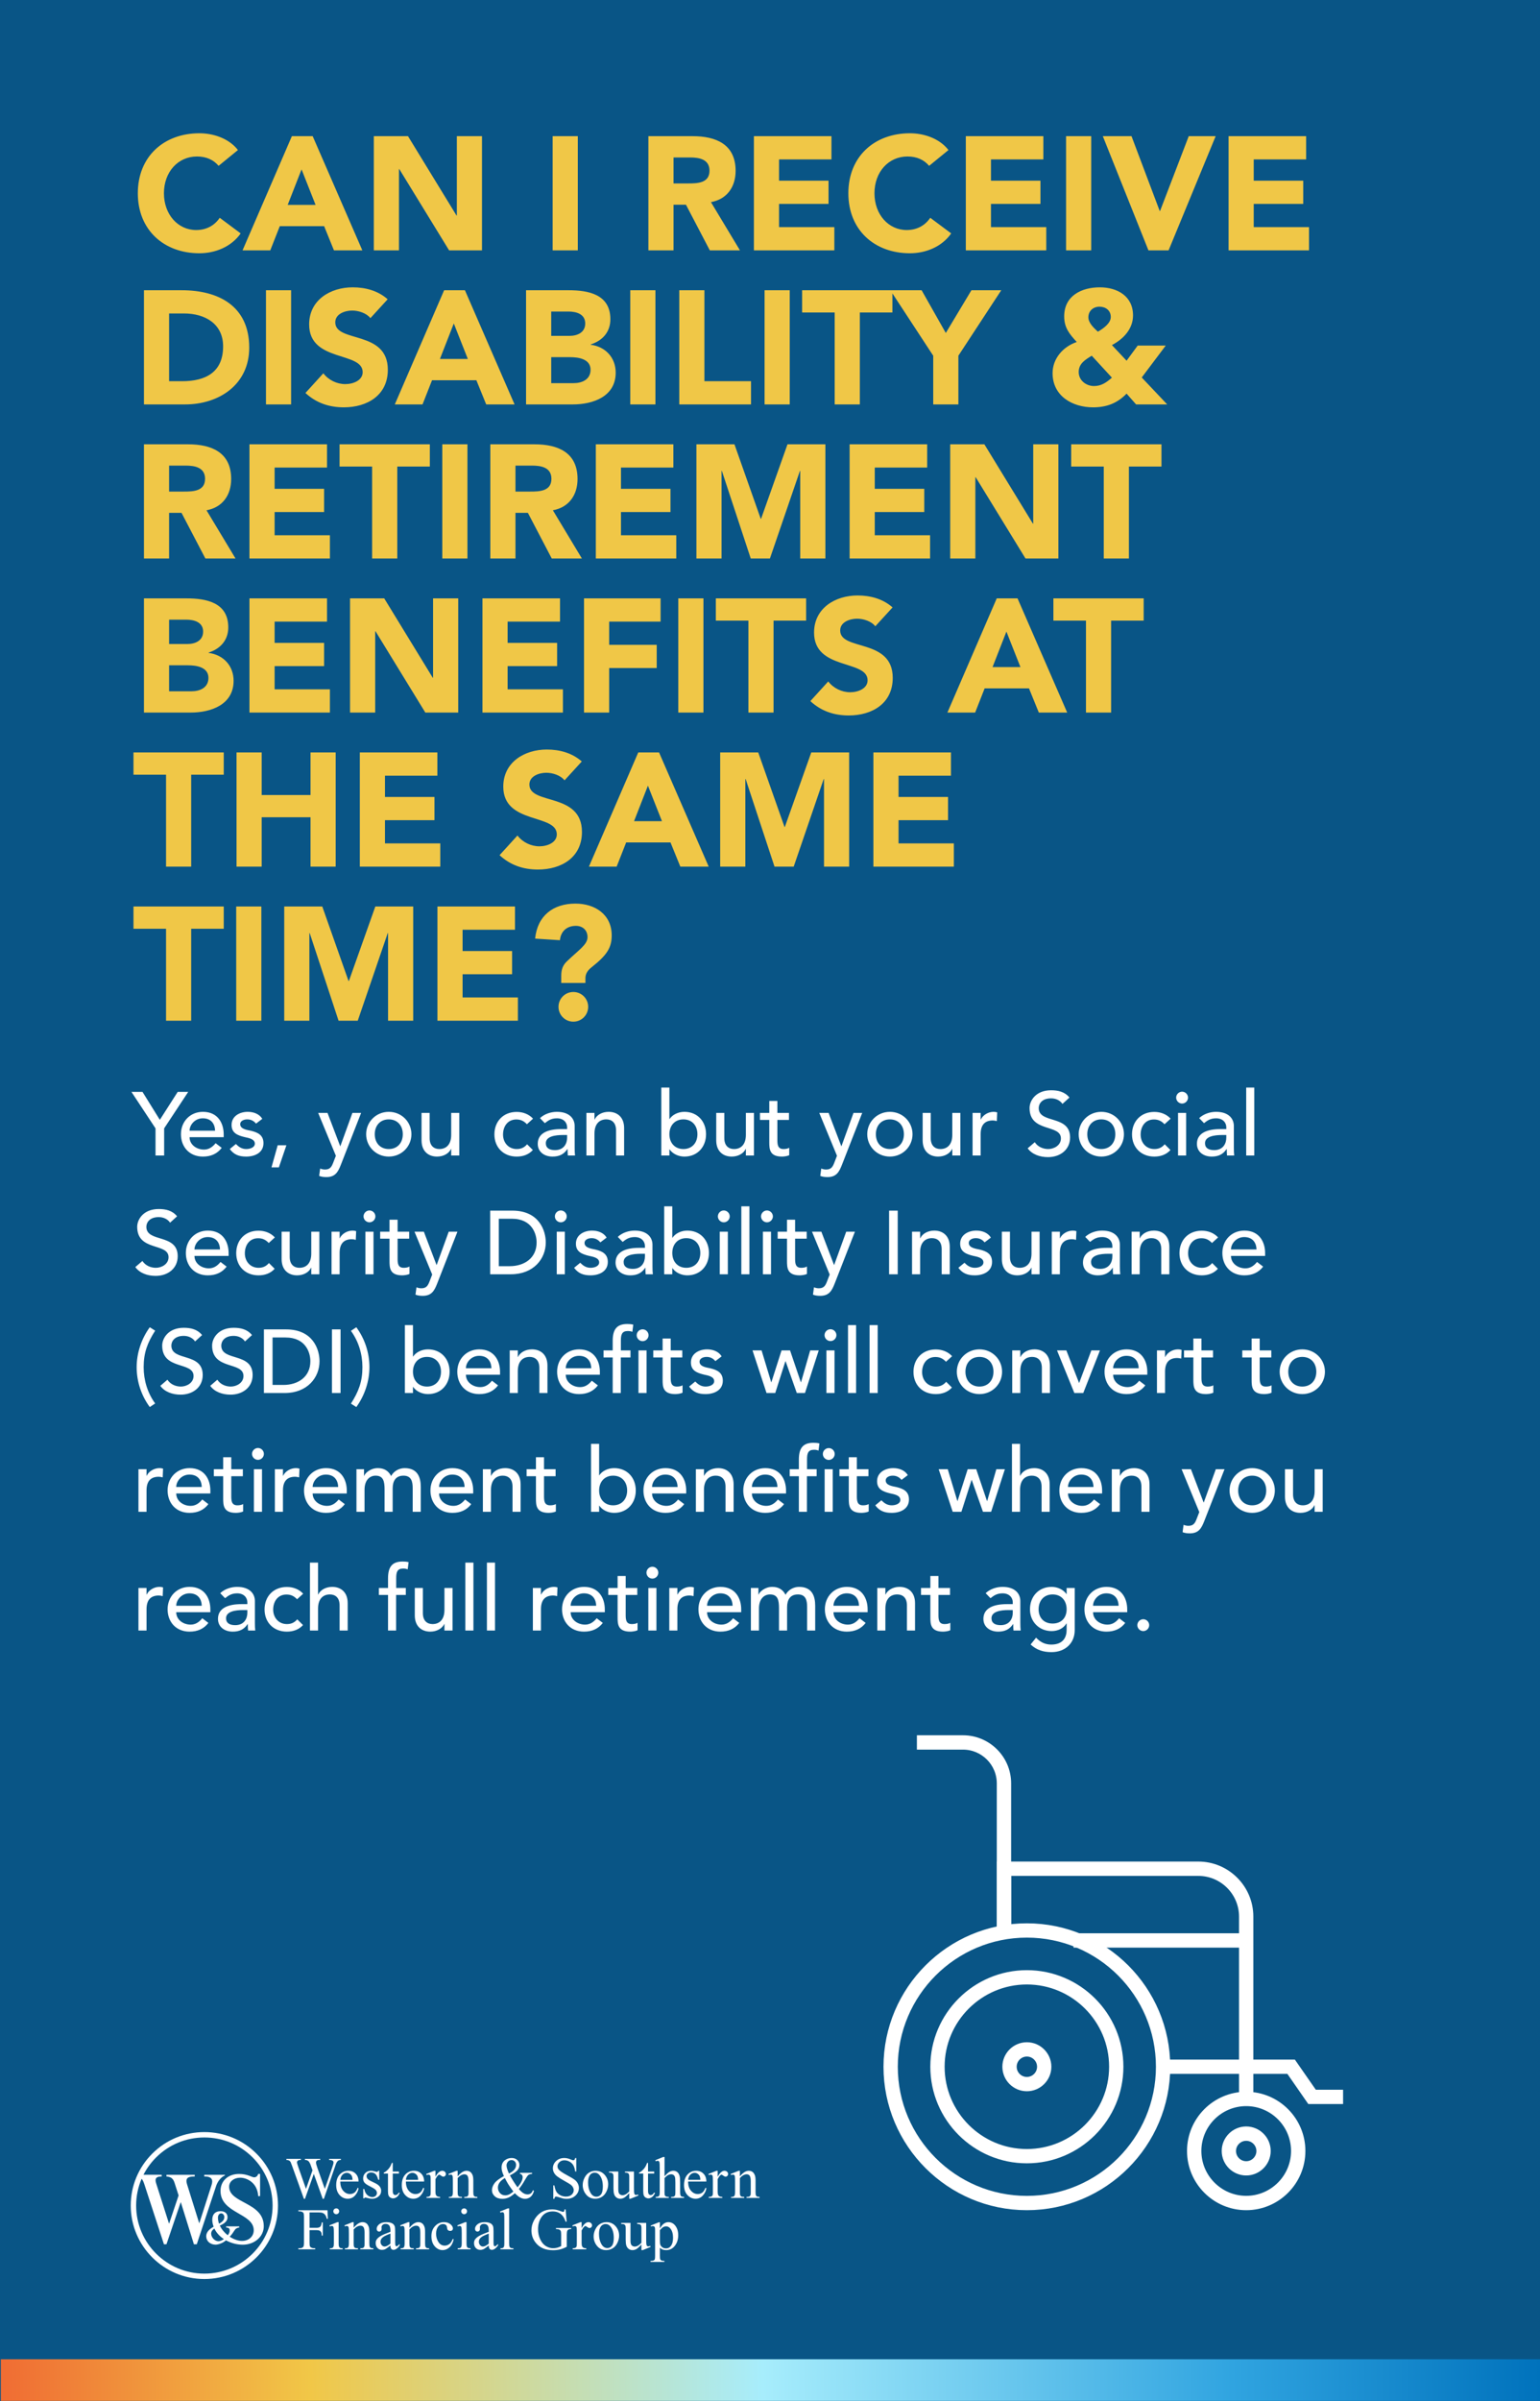
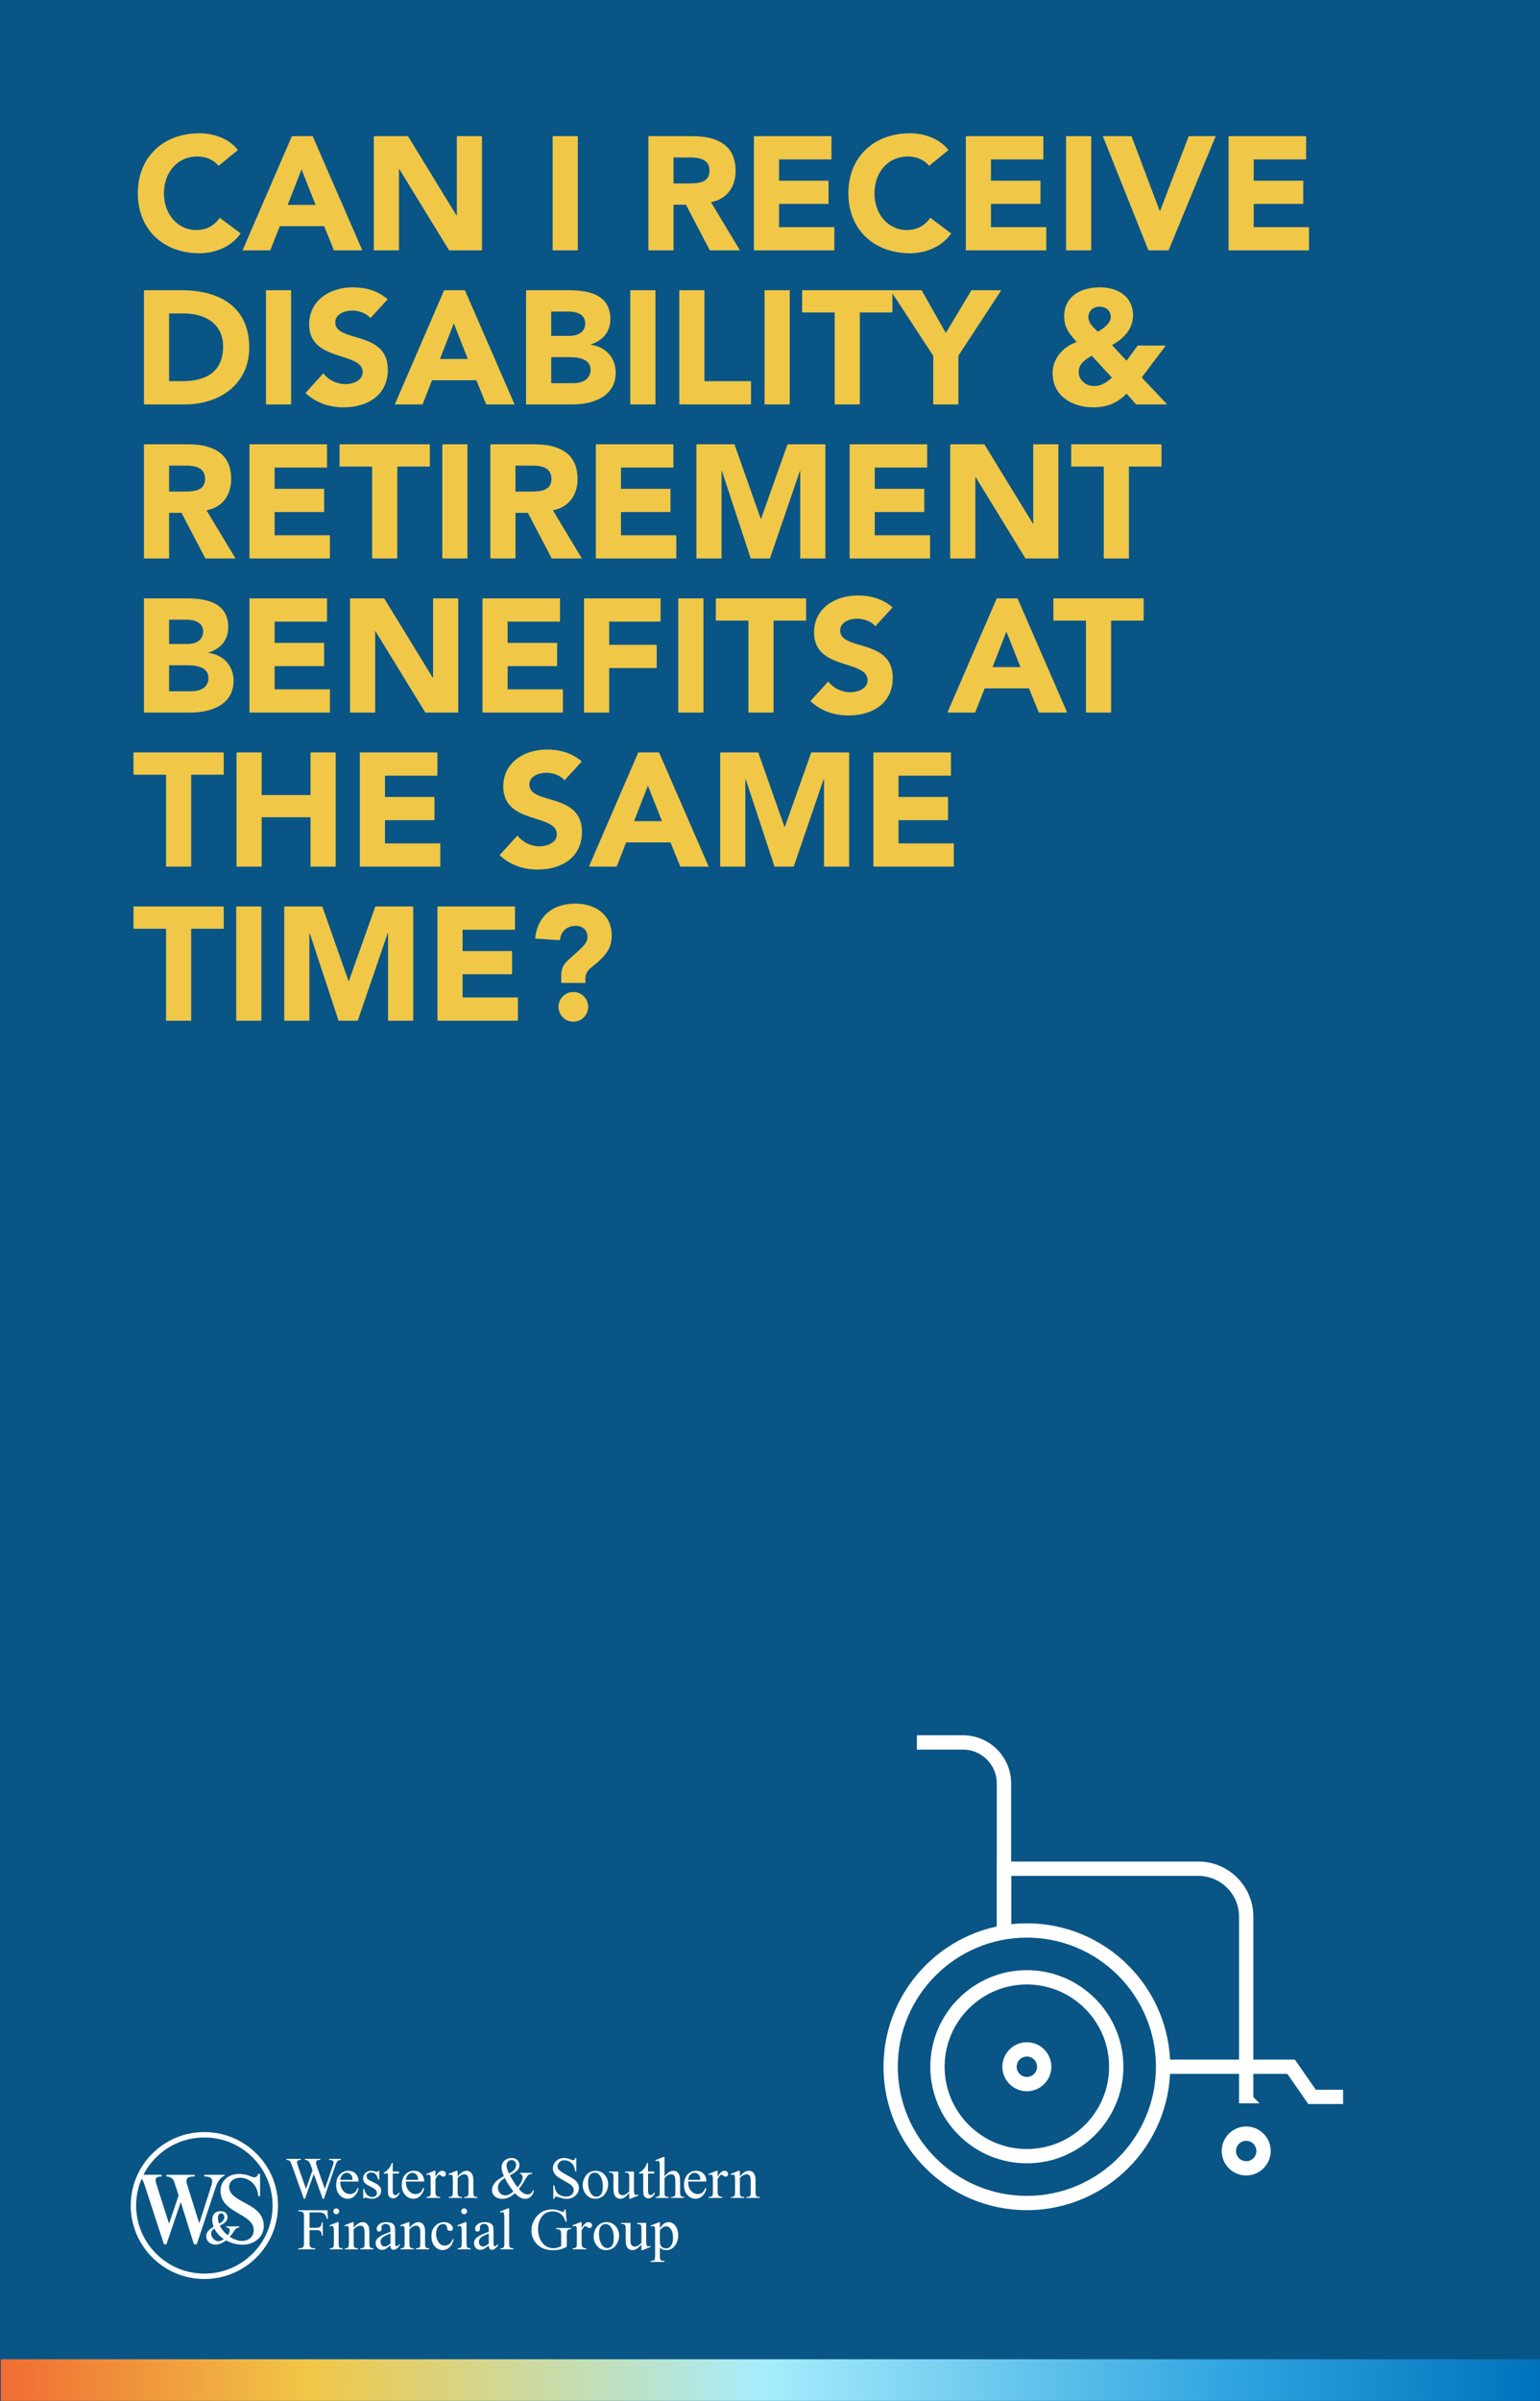
<svg xmlns="http://www.w3.org/2000/svg" width="1920" height="2992" viewBox="0 0 1920 2992" fill="none">
  <rect x="0" y="0" width="1920" height="2992" fill="#333333" stroke="none" />
  <g clip-path="url(#clip0_110_675)">
    <rect width="1920" height="2992" fill="#095586" />
    <path d="M296.655 186.978L272.535 206.676C266.304 199.239 257.259 195.018 245.601 195.018C221.883 195.018 204.396 214.314 204.396 240.846C204.396 267.378 221.883 286.674 244.596 286.674C257.259 286.674 267.51 281.046 273.942 271.398L300.072 290.895C288.213 307.779 268.113 315.618 248.616 315.618C204.195 315.618 171.834 286.473 171.834 240.846C171.834 195.219 204.195 166.074 248.616 166.074C264.495 166.074 284.595 171.501 296.655 186.978ZM302.398 312L363.904 169.692H389.833L451.741 312H416.365L404.104 281.85H348.829L336.97 312H302.398ZM393.451 255.318L375.964 211.098L358.678 255.318H393.451ZM466.054 312V169.692H508.666L569.167 268.584H569.569V169.692H600.925V312H559.921L497.812 210.696H497.41V312H466.054ZM689.029 312V169.692H720.385V312H689.029ZM808.382 312V169.692H863.456C892.601 169.692 917.123 179.742 917.123 212.907C917.123 232.806 906.47 248.283 886.37 251.901L922.55 312H884.963L855.215 255.117H839.738V312H808.382ZM839.738 196.224V228.585H858.23C869.687 228.585 884.561 228.183 884.561 212.706C884.561 198.435 871.697 196.224 860.24 196.224H839.738ZM939.924 312V169.692H1036.61V198.636H971.28V225.168H1032.99V254.112H971.28V283.056H1040.22V312H939.924ZM1182.51 186.978L1158.39 206.676C1152.16 199.239 1143.11 195.018 1131.45 195.018C1107.74 195.018 1090.25 214.314 1090.25 240.846C1090.25 267.378 1107.74 286.674 1130.45 286.674C1143.11 286.674 1153.36 281.046 1159.79 271.398L1185.92 290.895C1174.07 307.779 1153.97 315.618 1134.47 315.618C1090.05 315.618 1057.69 286.473 1057.69 240.846C1057.69 195.219 1090.05 166.074 1134.47 166.074C1150.35 166.074 1170.45 171.501 1182.51 186.978ZM1204.13 312V169.692H1300.81V198.636H1235.49V225.168H1297.19V254.112H1235.49V283.056H1304.43V312H1204.13ZM1329.13 312V169.692H1360.48V312H1329.13ZM1431.82 312L1374.94 169.692H1410.71L1445.89 262.956H1446.29L1482.07 169.692H1515.64L1456.94 312H1431.82ZM1531.74 312V169.692H1628.42V198.636H1563.09V225.168H1624.8V254.112H1563.09V283.056H1632.03V312H1531.74ZM179.472 504V361.692H226.506C272.334 361.692 310.725 381.189 310.725 433.248C310.725 479.277 273.138 504 230.727 504H179.472ZM210.828 390.636V475.056H227.109C256.254 475.056 278.163 464.001 278.163 431.64C278.163 403.701 255.852 390.636 229.32 390.636H210.828ZM331.587 504V361.692H362.943V504H331.587ZM483.321 372.948L461.814 396.465C456.789 390.033 446.739 387.018 439.101 387.018C430.257 387.018 417.996 391.038 417.996 401.691C417.996 427.62 483.522 410.937 483.522 460.785C483.522 492.543 457.995 507.618 428.649 507.618C410.358 507.618 394.278 502.191 380.811 489.729L403.122 465.207C409.554 473.649 420.006 478.674 430.458 478.674C440.709 478.674 452.166 473.85 452.166 463.8C452.166 437.67 385.434 451.74 385.434 404.304C385.434 373.953 411.765 358.074 439.704 358.074C455.784 358.074 471.261 362.295 483.321 372.948ZM492.209 504L553.715 361.692H579.644L641.552 504H606.176L593.915 473.85H538.64L526.781 504H492.209ZM583.262 447.318L565.775 403.098L548.489 447.318H583.262ZM655.866 504V361.692H708.93C733.854 361.692 760.989 366.918 760.989 397.872C760.989 413.751 751.14 424.605 736.467 429.228V429.63C755.16 432.042 767.622 445.911 767.622 464.403C767.622 494.151 739.482 504 714.156 504H655.866ZM687.222 388.224V418.575H709.935C719.583 418.575 729.633 414.555 729.633 403.098C729.633 391.239 718.377 388.224 708.528 388.224H687.222ZM687.222 445.107V477.468H715.362C725.211 477.468 736.266 473.247 736.266 460.785C736.266 447.318 721.191 445.107 710.94 445.107H687.222ZM785.799 504V361.692H817.155V504H785.799ZM846.883 504V361.692H878.239V475.056H936.328V504H846.883ZM953.234 504V361.692H984.59V504H953.234ZM1040.65 504V389.43H1000.05V361.692H1112.61V389.43H1072V504H1040.65ZM1163.5 504V443.298L1110.04 361.692H1149.03L1179.18 414.957L1211.14 361.692H1248.33L1194.86 443.298V504H1163.5ZM1453.41 430.635L1423.46 470.433L1455.22 504H1416.43L1404.57 490.533C1392.91 502.593 1379.65 507.618 1362.76 507.618C1337.03 507.618 1312.31 493.548 1312.31 465.006C1312.31 446.715 1325.58 431.841 1342.46 426.213C1333.22 416.163 1326.78 408.324 1326.78 394.254C1326.78 368.526 1348.49 358.074 1371.2 358.074C1393.11 358.074 1412.61 369.129 1412.61 393.048C1412.61 409.932 1400.55 422.595 1386.28 430.032L1404.57 449.529L1418.44 430.635H1453.41ZM1370.8 382.194C1362.96 382.194 1356.93 387.42 1356.93 395.46C1356.93 402.495 1363.97 408.927 1368.79 413.349C1375.02 409.731 1384.87 403.098 1384.87 395.058C1384.87 386.817 1378.44 382.194 1370.8 382.194ZM1386.28 470.634L1361.15 443.298C1353.32 448.122 1344.87 452.946 1344.87 463.599C1344.87 474.051 1354.12 481.086 1363.97 481.086C1373.21 481.086 1379.65 476.463 1386.28 470.634ZM179.472 696V553.692H234.546C263.691 553.692 288.213 563.742 288.213 596.907C288.213 616.806 277.56 632.283 257.46 635.901L293.64 696H256.053L226.305 639.117H210.828V696H179.472ZM210.828 580.224V612.585H229.32C240.777 612.585 255.651 612.183 255.651 596.706C255.651 582.435 242.787 580.224 231.33 580.224H210.828ZM311.014 696V553.692H407.695V582.636H342.37V609.168H404.077V638.112H342.37V667.056H411.313V696H311.014ZM463.951 696V581.43H423.349V553.692H535.909V581.43H495.307V696H463.951ZM551.43 696V553.692H582.786V696H551.43ZM611.308 696V553.692H666.382C695.527 553.692 720.049 563.742 720.049 596.907C720.049 616.806 709.396 632.283 689.296 635.901L725.476 696H687.889L658.141 639.117H642.664V696H611.308ZM642.664 580.224V612.585H661.156C672.613 612.585 687.487 612.183 687.487 596.706C687.487 582.435 674.623 580.224 663.166 580.224H642.664ZM742.85 696V553.692H839.531V582.636H774.206V609.168H835.913V638.112H774.206V667.056H843.149V696H742.85ZM868.25 696V553.692H915.686L948.449 646.554H948.851L981.815 553.692H1029.05V696H997.694V586.857H997.292L959.906 696H935.987L900.008 586.857H899.606V696H868.25ZM1059.27 696V553.692H1155.95V582.636H1090.62V609.168H1152.33V638.112H1090.62V667.056H1159.57V696H1059.27ZM1184.67 696V553.692H1227.28L1287.78 652.584H1288.18V553.692H1319.54V696H1278.54L1216.43 594.696H1216.02V696H1184.67ZM1376.11 696V581.43H1335.5V553.692H1448.06V581.43H1407.46V696H1376.11ZM179.472 888V745.692H232.536C257.46 745.692 284.595 750.918 284.595 781.872C284.595 797.751 274.746 808.605 260.073 813.228V813.63C278.766 816.042 291.228 829.911 291.228 848.403C291.228 878.151 263.088 888 237.762 888H179.472ZM210.828 772.224V802.575H233.541C243.189 802.575 253.239 798.555 253.239 787.098C253.239 775.239 241.983 772.224 232.134 772.224H210.828ZM210.828 829.107V861.468H238.968C248.817 861.468 259.872 857.247 259.872 844.785C259.872 831.318 244.797 829.107 234.546 829.107H210.828ZM311.014 888V745.692H407.695V774.636H342.37V801.168H404.077V830.112H342.37V859.056H411.313V888H311.014ZM436.414 888V745.692H479.026L539.527 844.584H539.929V745.692H571.285V888H530.281L468.172 786.696H467.77V888H436.414ZM601.522 888V745.692H698.203V774.636H632.878V801.168H694.585V830.112H632.878V859.056H701.821V888H601.522ZM728.128 888V745.692H823.603V774.636H759.484V803.58H818.779V832.524H759.484V888H728.128ZM845.668 888V745.692H877.024V888H845.668ZM933.082 888V773.43H892.48V745.692H1005.04V773.43H964.438V888H933.082ZM1112.82 756.948L1091.31 780.465C1086.29 774.033 1076.24 771.018 1068.6 771.018C1059.76 771.018 1047.5 775.038 1047.5 785.691C1047.5 811.62 1113.02 794.937 1113.02 844.785C1113.02 876.543 1087.49 891.618 1058.15 891.618C1039.86 891.618 1023.78 886.191 1010.31 873.729L1032.62 849.207C1039.05 857.649 1049.51 862.674 1059.96 862.674C1070.21 862.674 1081.67 857.85 1081.67 847.8C1081.67 821.67 1014.93 835.74 1014.93 788.304C1014.93 757.953 1041.26 742.074 1069.2 742.074C1085.28 742.074 1100.76 746.295 1112.82 756.948ZM1181.18 888L1242.69 745.692H1268.62L1330.53 888H1295.15L1282.89 857.85H1227.61L1215.76 888H1181.18ZM1272.24 831.318L1254.75 787.098L1237.46 831.318H1272.24ZM1353.93 888V773.43H1313.32V745.692H1425.88V773.43H1385.28V888H1353.93ZM207.009 1080V965.43H166.407V937.692H278.967V965.43H238.365V1080H207.009ZM294.89 1080V937.692H326.246V990.756H387.149V937.692H418.505V1080H387.149V1018.49H326.246V1080H294.89ZM448.613 1080V937.692H545.294V966.636H479.969V993.168H541.676V1022.11H479.969V1051.06H548.912V1080H448.613ZM725.346 948.948L703.839 972.465C698.814 966.033 688.764 963.018 681.126 963.018C672.282 963.018 660.021 967.038 660.021 977.691C660.021 1003.62 725.547 986.937 725.547 1036.78C725.547 1068.54 700.02 1083.62 670.674 1083.62C652.383 1083.62 636.303 1078.19 622.836 1065.73L645.147 1041.21C651.579 1049.65 662.031 1054.67 672.483 1054.67C682.734 1054.67 694.191 1049.85 694.191 1039.8C694.191 1013.67 627.459 1027.74 627.459 980.304C627.459 949.953 653.79 934.074 681.729 934.074C697.809 934.074 713.286 938.295 725.346 948.948ZM734.234 1080L795.74 937.692H821.669L883.577 1080H848.201L835.94 1049.85H780.665L768.806 1080H734.234ZM825.287 1023.32L807.8 979.098L790.514 1023.32H825.287ZM897.89 1080V937.692H945.326L978.089 1030.55H978.491L1011.45 937.692H1058.69V1080H1027.33V970.857H1026.93L989.546 1080H965.627L929.648 970.857H929.246V1080H897.89ZM1088.91 1080V937.692H1185.59V966.636H1120.26V993.168H1181.97V1022.11H1120.26V1051.06H1189.21V1080H1088.91ZM207.009 1272V1157.43H166.407V1129.69H278.967V1157.43H238.365V1272H207.009ZM294.488 1272V1129.69H325.844V1272H294.488ZM354.366 1272V1129.69H401.802L434.565 1222.55H434.967L467.931 1129.69H515.166V1272H483.81V1162.86H483.408L446.022 1272H422.103L386.124 1162.86H385.722V1272H354.366ZM545.383 1272V1129.69H642.064V1158.64H576.739V1185.17H638.446V1214.11H576.739V1243.06H645.682V1272H545.383ZM699.728 1224.97V1216.12C699.728 1208.08 701.738 1202.86 706.763 1198.03C721.637 1183.76 732.491 1177.13 732.491 1167.88C732.491 1159.04 726.26 1153.81 718.019 1153.81C705.557 1153.81 698.924 1161.85 698.12 1171.7L667.166 1169.69C669.98 1141.35 689.477 1126.07 717.416 1126.07C741.938 1126.07 762.641 1139.74 762.641 1165.67C762.641 1180.95 756.812 1190.19 737.717 1205.27C731.486 1210.09 729.878 1214.71 729.878 1219.14V1224.97H699.728ZM696.311 1254.71C696.311 1244.46 704.552 1236.22 714.803 1236.22C725.054 1236.22 733.295 1244.46 733.295 1254.71C733.295 1264.96 725.054 1273.21 714.803 1273.21C704.552 1273.21 696.311 1264.96 696.311 1254.71Z" fill="#F0C747" />
-     <path d="M193.896 1440V1406.18L163.88 1360.7H177.656L199.272 1395.54L221.56 1360.7H234.664L204.648 1406.18V1440H193.896ZM278.901 1417.15H236.341C236.341 1426.45 244.965 1432.61 254.261 1432.61C260.421 1432.61 264.901 1429.47 268.821 1424.66L276.437 1430.48C270.837 1437.76 263.109 1441.34 252.917 1441.34C236.117 1441.34 225.589 1429.25 225.589 1413.46C225.589 1397.55 237.125 1385.57 253.029 1385.57C271.733 1385.57 278.901 1399.9 278.901 1413.57V1417.15ZM236.341 1409.09H268.149C267.925 1400.24 262.997 1393.63 252.805 1393.63C242.837 1393.63 236.341 1402.03 236.341 1409.09ZM327.024 1394.3L319.184 1400.24C316.832 1397.33 313.36 1394.98 308.32 1394.98C303.616 1394.98 299.472 1397.1 299.472 1400.91C299.472 1407.3 308.544 1408.19 313.024 1409.2C321.76 1411.33 328.48 1414.69 328.48 1424.66C328.48 1436.64 317.504 1441.34 306.976 1441.34C298.24 1441.34 291.744 1439.1 286.48 1431.94L294.096 1425.66C297.344 1428.91 301.152 1431.94 306.976 1431.94C312.128 1431.94 317.728 1429.81 317.728 1425.22C317.728 1419.17 309.328 1418.05 304.96 1417.04C296.336 1414.91 288.72 1412.11 288.72 1401.92C288.72 1390.83 298.912 1385.57 308.88 1385.57C315.936 1385.57 323.216 1388.03 327.024 1394.3ZM357.077 1427.23L347.669 1454.78H338.485L346.213 1427.23H357.077ZM418.749 1440.34L396.685 1386.91H408.333L424.125 1428.35H424.349L439.357 1386.91H450.221L425.021 1451.42C421.437 1460.61 417.965 1466.88 406.877 1466.88C403.853 1466.88 400.717 1466.54 397.917 1465.42L399.149 1456.24C401.053 1457.02 403.181 1457.47 405.197 1457.47C411.581 1457.47 413.485 1454 415.501 1448.74L418.749 1440.34ZM467.245 1413.46C467.245 1424.21 473.965 1431.94 484.717 1431.94C495.469 1431.94 502.189 1424.21 502.189 1413.46C502.189 1402.7 495.469 1394.98 484.717 1394.98C473.965 1394.98 467.245 1402.7 467.245 1413.46ZM456.493 1413.46C456.493 1398 468.925 1385.57 484.717 1385.57C500.509 1385.57 512.941 1398 512.941 1413.46C512.941 1428.91 500.509 1441.34 484.717 1441.34C468.925 1441.34 456.493 1428.91 456.493 1413.46ZM572.609 1386.91V1440H562.529V1431.82H562.305C559.729 1437.42 553.009 1441.34 544.833 1441.34C534.529 1441.34 525.569 1435.18 525.569 1421.07V1386.91H535.649V1418.27C535.649 1428.24 541.361 1431.94 547.745 1431.94C556.145 1431.94 562.529 1426.56 562.529 1414.24V1386.91H572.609ZM664.559 1394.08L656.943 1401.02C653.247 1397.1 649.327 1395.09 643.727 1395.09C632.751 1395.09 627.151 1403.94 627.151 1413.9C627.151 1423.87 633.871 1431.94 644.287 1431.94C649.887 1431.94 653.807 1429.92 657.167 1426L664.335 1433.17C659.071 1438.99 651.903 1441.34 644.175 1441.34C627.823 1441.34 616.399 1430.03 616.399 1413.68C616.399 1397.33 627.599 1385.68 644.175 1385.68C651.903 1385.68 659.295 1388.37 664.559 1394.08ZM679.279 1399.68L673.231 1393.41C678.831 1388.14 686.895 1385.57 694.287 1385.57C709.967 1385.57 716.463 1394.08 716.463 1403.26V1430.37C716.463 1434.06 716.575 1437.2 716.911 1440H707.951C707.727 1437.31 707.615 1434.62 707.615 1431.94H707.391C702.911 1438.77 696.863 1441.34 688.799 1441.34C678.943 1441.34 670.431 1435.74 670.431 1425.44C670.431 1411.78 683.535 1407.07 699.663 1407.07H707.055V1404.83C707.055 1399.34 703.023 1393.63 694.399 1393.63C686.671 1393.63 682.975 1396.88 679.279 1399.68ZM707.055 1414.46H701.679C692.159 1414.46 680.511 1416.14 680.511 1424.66C680.511 1430.7 684.991 1433.28 691.935 1433.28C703.135 1433.28 707.055 1424.99 707.055 1417.82V1414.46ZM731.085 1440V1386.91H741.165V1395.09H741.389C743.965 1389.49 750.685 1385.57 758.861 1385.57C769.165 1385.57 778.125 1391.73 778.125 1405.84V1440H768.045V1408.64C768.045 1398.67 762.333 1394.98 755.949 1394.98C747.549 1394.98 741.165 1400.35 741.165 1412.67V1440H731.085ZM824.491 1440V1355.33H834.571V1394.53H834.795C838.379 1389.04 845.659 1385.57 853.275 1385.57C869.627 1385.57 880.267 1397.55 880.267 1413.46C880.267 1429.14 869.739 1441.34 853.275 1441.34C846.107 1441.34 838.715 1438.1 834.795 1432.38H834.571V1440H824.491ZM852.043 1431.94C862.795 1431.94 869.515 1424.21 869.515 1413.46C869.515 1402.7 862.795 1394.98 852.043 1394.98C841.291 1394.98 834.571 1402.7 834.571 1413.46C834.571 1424.21 841.291 1431.94 852.043 1431.94ZM940 1386.91V1440H929.92V1431.82H929.696C927.12 1437.42 920.4 1441.34 912.224 1441.34C901.92 1441.34 892.96 1435.18 892.96 1421.07V1386.91H903.04V1418.27C903.04 1428.24 908.752 1431.94 915.136 1431.94C923.536 1431.94 929.92 1426.56 929.92 1414.24V1386.91H940ZM983.642 1386.91V1395.65H969.194V1419.73C969.194 1425.66 969.194 1431.94 976.81 1431.94C979.162 1431.94 981.962 1431.6 983.978 1430.37V1439.55C981.626 1440.9 976.922 1441.34 974.906 1441.34C959.338 1441.34 959.114 1431.82 959.114 1423.31V1395.65H947.466V1386.91H959.114V1372.02H969.194V1386.91H983.642ZM1043.5 1440.34L1021.44 1386.91H1033.08L1048.88 1428.35H1049.1L1064.11 1386.91H1074.97L1049.77 1451.42C1046.19 1460.61 1042.72 1466.88 1031.63 1466.88C1028.6 1466.88 1025.47 1466.54 1022.67 1465.42L1023.9 1456.24C1025.8 1457.02 1027.93 1457.47 1029.95 1457.47C1036.33 1457.47 1038.24 1454 1040.25 1448.74L1043.5 1440.34ZM1092 1413.46C1092 1424.21 1098.72 1431.94 1109.47 1431.94C1120.22 1431.94 1126.94 1424.21 1126.94 1413.46C1126.94 1402.7 1120.22 1394.98 1109.47 1394.98C1098.72 1394.98 1092 1402.7 1092 1413.46ZM1081.24 1413.46C1081.24 1398 1093.68 1385.57 1109.47 1385.57C1125.26 1385.57 1137.69 1398 1137.69 1413.46C1137.69 1428.91 1125.26 1441.34 1109.47 1441.34C1093.68 1441.34 1081.24 1428.91 1081.24 1413.46ZM1197.36 1386.91V1440H1187.28V1431.82H1187.06C1184.48 1437.42 1177.76 1441.34 1169.58 1441.34C1159.28 1441.34 1150.32 1435.18 1150.32 1421.07V1386.91H1160.4V1418.27C1160.4 1428.24 1166.11 1431.94 1172.5 1431.94C1180.9 1431.94 1187.28 1426.56 1187.28 1414.24V1386.91H1197.36ZM1212.55 1440V1386.91H1222.63V1395.09H1222.86C1225.43 1389.49 1232.15 1385.57 1238.76 1385.57C1240.33 1385.57 1241.9 1385.79 1243.24 1386.24L1242.79 1397.1C1241.11 1396.66 1239.43 1396.32 1237.87 1396.32C1228.01 1396.32 1222.63 1401.7 1222.63 1413.34V1440H1212.55ZM1281.26 1431.04L1290.11 1423.42C1293.91 1429.25 1300.52 1431.94 1306.91 1431.94C1313.96 1431.94 1322.7 1427.46 1322.7 1418.72C1322.7 1400.46 1283.61 1411.78 1283.61 1380.86C1283.61 1371.57 1291.45 1358.69 1310.49 1358.69C1319.11 1358.69 1327.4 1360.48 1333.34 1367.76L1324.6 1375.71C1321.91 1371.57 1316.65 1368.77 1310.49 1368.77C1298.62 1368.77 1295.03 1375.94 1295.03 1380.86C1295.03 1400.91 1334.12 1388.93 1334.12 1417.49C1334.12 1432.83 1321.8 1442.02 1306.57 1442.02C1296.38 1442.02 1286.63 1438.54 1281.26 1431.04ZM1355.59 1413.46C1355.59 1424.21 1362.31 1431.94 1373.06 1431.94C1383.81 1431.94 1390.53 1424.21 1390.53 1413.46C1390.53 1402.7 1383.81 1394.98 1373.06 1394.98C1362.31 1394.98 1355.59 1402.7 1355.59 1413.46ZM1344.84 1413.46C1344.84 1398 1357.27 1385.57 1373.06 1385.57C1388.85 1385.57 1401.28 1398 1401.28 1413.46C1401.28 1428.91 1388.85 1441.34 1373.06 1441.34C1357.27 1441.34 1344.84 1428.91 1344.84 1413.46ZM1459.5 1394.08L1451.88 1401.02C1448.18 1397.1 1444.26 1395.09 1438.66 1395.09C1427.69 1395.09 1422.09 1403.94 1422.09 1413.9C1422.09 1423.87 1428.81 1431.94 1439.22 1431.94C1444.82 1431.94 1448.74 1429.92 1452.1 1426L1459.27 1433.17C1454.01 1438.99 1446.84 1441.34 1439.11 1441.34C1422.76 1441.34 1411.34 1430.03 1411.34 1413.68C1411.34 1397.33 1422.54 1385.68 1439.11 1385.68C1446.84 1385.68 1454.23 1388.37 1459.5 1394.08ZM1468.73 1440V1386.91H1478.81V1440H1468.73ZM1466.38 1367.87C1466.38 1363.84 1469.74 1360.48 1473.77 1360.48C1477.8 1360.48 1481.16 1363.84 1481.16 1367.87C1481.16 1371.9 1477.8 1375.26 1473.77 1375.26C1469.74 1375.26 1466.38 1371.9 1466.38 1367.87ZM1501.12 1399.68L1495.07 1393.41C1500.67 1388.14 1508.74 1385.57 1516.13 1385.57C1531.81 1385.57 1538.31 1394.08 1538.31 1403.26V1430.37C1538.31 1434.06 1538.42 1437.2 1538.75 1440H1529.79C1529.57 1437.31 1529.46 1434.62 1529.46 1431.94H1529.23C1524.75 1438.77 1518.71 1441.34 1510.64 1441.34C1500.79 1441.34 1492.27 1435.74 1492.27 1425.44C1492.27 1411.78 1505.38 1407.07 1521.51 1407.07H1528.9V1404.83C1528.9 1399.34 1524.87 1393.63 1516.24 1393.63C1508.51 1393.63 1504.82 1396.88 1501.12 1399.68ZM1528.9 1414.46H1523.52C1514 1414.46 1502.35 1416.14 1502.35 1424.66C1502.35 1430.7 1506.83 1433.28 1513.78 1433.28C1524.98 1433.28 1528.9 1424.99 1528.9 1417.82V1414.46ZM1553.71 1440V1355.33H1563.79V1440H1553.71ZM168.696 1579.04L177.544 1571.42C181.352 1577.25 187.96 1579.94 194.344 1579.94C201.4 1579.94 210.136 1575.46 210.136 1566.72C210.136 1548.46 171.048 1559.78 171.048 1528.86C171.048 1519.57 178.888 1506.69 197.928 1506.69C206.552 1506.69 214.84 1508.48 220.776 1515.76L212.04 1523.71C209.352 1519.57 204.088 1516.77 197.928 1516.77C186.056 1516.77 182.472 1523.94 182.472 1528.86C182.472 1548.91 221.56 1536.93 221.56 1565.49C221.56 1580.83 209.24 1590.02 194.008 1590.02C183.816 1590.02 174.072 1586.54 168.696 1579.04ZM285.026 1565.15H242.466C242.466 1574.45 251.09 1580.61 260.386 1580.61C266.546 1580.61 271.026 1577.47 274.946 1572.66L282.562 1578.48C276.962 1585.76 269.234 1589.34 259.042 1589.34C242.242 1589.34 231.714 1577.25 231.714 1561.46C231.714 1545.55 243.25 1533.57 259.154 1533.57C277.858 1533.57 285.026 1547.9 285.026 1561.57V1565.15ZM242.466 1557.09H274.274C274.05 1548.24 269.122 1541.63 258.93 1541.63C248.962 1541.63 242.466 1550.03 242.466 1557.09ZM342.669 1542.08L335.053 1549.02C331.357 1545.1 327.437 1543.09 321.837 1543.09C310.861 1543.09 305.261 1551.94 305.261 1561.9C305.261 1571.87 311.981 1579.94 322.397 1579.94C327.997 1579.94 331.917 1577.92 335.277 1574L342.445 1581.17C337.181 1586.99 330.013 1589.34 322.285 1589.34C305.933 1589.34 294.509 1578.03 294.509 1561.68C294.509 1545.33 305.709 1533.68 322.285 1533.68C330.013 1533.68 337.405 1536.37 342.669 1542.08ZM398.156 1534.91V1588H388.076V1579.82H387.852C385.276 1585.42 378.556 1589.34 370.38 1589.34C360.076 1589.34 351.116 1583.18 351.116 1569.07V1534.91H361.196V1566.27C361.196 1576.24 366.908 1579.94 373.292 1579.94C381.692 1579.94 388.076 1574.56 388.076 1562.24V1534.91H398.156ZM413.35 1588V1534.91H423.43V1543.09H423.654C426.23 1537.49 432.95 1533.57 439.558 1533.57C441.126 1533.57 442.694 1533.79 444.038 1534.24L443.59 1545.1C441.91 1544.66 440.23 1544.32 438.662 1544.32C428.806 1544.32 423.43 1549.7 423.43 1561.34V1588H413.35ZM455.588 1588V1534.91H465.668V1588H455.588ZM453.236 1515.87C453.236 1511.84 456.596 1508.48 460.628 1508.48C464.66 1508.48 468.02 1511.84 468.02 1515.87C468.02 1519.9 464.66 1523.26 460.628 1523.26C456.596 1523.26 453.236 1519.9 453.236 1515.87ZM510.158 1534.91V1543.65H495.71V1567.73C495.71 1573.66 495.71 1579.94 503.326 1579.94C505.678 1579.94 508.478 1579.6 510.494 1578.37V1587.55C508.142 1588.9 503.438 1589.34 501.422 1589.34C485.854 1589.34 485.63 1579.82 485.63 1571.31V1543.65H473.982V1534.91H485.63V1520.02H495.71V1534.91H510.158ZM538.843 1588.34L516.779 1534.91H528.427L544.219 1576.35H544.443L559.451 1534.91H570.315L545.115 1599.42C541.531 1608.61 538.059 1614.88 526.971 1614.88C523.947 1614.88 520.811 1614.54 518.011 1613.42L519.243 1604.24C521.147 1605.02 523.275 1605.47 525.291 1605.47C531.675 1605.47 533.579 1602 535.595 1596.74L538.843 1588.34ZM611.119 1588V1508.7H638.783C672.271 1508.7 680.447 1533.68 680.447 1548.35C680.447 1568.62 665.327 1588 636.991 1588H611.119ZM621.871 1518.78V1577.92H635.423C653.567 1577.92 669.023 1567.95 669.023 1548.35C669.023 1538.27 663.759 1518.78 637.999 1518.78H621.871ZM694.134 1588V1534.91H704.214V1588H694.134ZM691.782 1515.87C691.782 1511.84 695.142 1508.48 699.174 1508.48C703.206 1508.48 706.566 1511.84 706.566 1515.87C706.566 1519.9 703.206 1523.26 699.174 1523.26C695.142 1523.26 691.782 1519.9 691.782 1515.87ZM756.321 1542.3L748.481 1548.24C746.129 1545.33 742.657 1542.98 737.617 1542.98C732.913 1542.98 728.769 1545.1 728.769 1548.91C728.769 1555.3 737.841 1556.19 742.321 1557.2C751.057 1559.33 757.777 1562.69 757.777 1572.66C757.777 1584.64 746.801 1589.34 736.273 1589.34C727.537 1589.34 721.041 1587.1 715.777 1579.94L723.393 1573.66C726.641 1576.91 730.449 1579.94 736.273 1579.94C741.425 1579.94 747.025 1577.81 747.025 1573.22C747.025 1567.17 738.625 1566.05 734.257 1565.04C725.633 1562.91 718.017 1560.11 718.017 1549.92C718.017 1538.83 728.209 1533.57 738.177 1533.57C745.233 1533.57 752.513 1536.03 756.321 1542.3ZM776.294 1547.68L770.246 1541.41C775.846 1536.14 783.91 1533.57 791.302 1533.57C806.982 1533.57 813.478 1542.08 813.478 1551.26V1578.37C813.478 1582.06 813.59 1585.2 813.926 1588H804.966C804.742 1585.31 804.63 1582.62 804.63 1579.94H804.406C799.926 1586.77 793.878 1589.34 785.814 1589.34C775.958 1589.34 767.446 1583.74 767.446 1573.44C767.446 1559.78 780.55 1555.07 796.678 1555.07H804.07V1552.83C804.07 1547.34 800.038 1541.63 791.414 1541.63C783.686 1541.63 779.99 1544.88 776.294 1547.68ZM804.07 1562.46H798.694C789.174 1562.46 777.526 1564.14 777.526 1572.66C777.526 1578.7 782.006 1581.28 788.95 1581.28C800.15 1581.28 804.07 1572.99 804.07 1565.82V1562.46ZM828.1 1588V1503.33H838.18V1542.53H838.404C841.988 1537.04 849.268 1533.57 856.884 1533.57C873.236 1533.57 883.876 1545.55 883.876 1561.46C883.876 1577.14 873.348 1589.34 856.884 1589.34C849.716 1589.34 842.324 1586.1 838.404 1580.38H838.18V1588H828.1ZM855.652 1579.94C866.404 1579.94 873.124 1572.21 873.124 1561.46C873.124 1550.7 866.404 1542.98 855.652 1542.98C844.9 1542.98 838.18 1550.7 838.18 1561.46C838.18 1572.21 844.9 1579.94 855.652 1579.94ZM897.353 1588V1534.91H907.433V1588H897.353ZM895.001 1515.87C895.001 1511.84 898.361 1508.48 902.393 1508.48C906.425 1508.48 909.785 1511.84 909.785 1515.87C909.785 1519.9 906.425 1523.26 902.393 1523.26C898.361 1523.26 895.001 1519.9 895.001 1515.87ZM924.259 1588V1503.33H934.339V1588H924.259ZM951.166 1588V1534.91H961.246V1588H951.166ZM948.814 1515.87C948.814 1511.84 952.174 1508.48 956.206 1508.48C960.238 1508.48 963.598 1511.84 963.598 1515.87C963.598 1519.9 960.238 1523.26 956.206 1523.26C952.174 1523.26 948.814 1519.9 948.814 1515.87ZM1005.74 1534.91V1543.65H991.288V1567.73C991.288 1573.66 991.288 1579.94 998.904 1579.94C1001.26 1579.94 1004.06 1579.6 1006.07 1578.37V1587.55C1003.72 1588.9 999.016 1589.34 997 1589.34C981.432 1589.34 981.208 1579.82 981.208 1571.31V1543.65H969.56V1534.91H981.208V1520.02H991.288V1534.91H1005.74ZM1034.42 1588.34L1012.36 1534.91H1024.01L1039.8 1576.35H1040.02L1055.03 1534.91H1065.89L1040.69 1599.42C1037.11 1608.61 1033.64 1614.88 1022.55 1614.88C1019.53 1614.88 1016.39 1614.54 1013.59 1613.42L1014.82 1604.24C1016.73 1605.02 1018.85 1605.47 1020.87 1605.47C1027.25 1605.47 1029.16 1602 1031.17 1596.74L1034.42 1588.34ZM1108.49 1588V1508.7H1119.24V1588H1108.49ZM1137.08 1588V1534.91H1147.16V1543.09H1147.39C1149.96 1537.49 1156.68 1533.57 1164.86 1533.57C1175.16 1533.57 1184.12 1539.73 1184.12 1553.84V1588H1174.04V1556.64C1174.04 1546.67 1168.33 1542.98 1161.95 1542.98C1153.55 1542.98 1147.16 1548.35 1147.16 1560.67V1588H1137.08ZM1235.38 1542.3L1227.54 1548.24C1225.19 1545.33 1221.72 1542.98 1216.68 1542.98C1211.98 1542.98 1207.83 1545.1 1207.83 1548.91C1207.83 1555.3 1216.9 1556.19 1221.38 1557.2C1230.12 1559.33 1236.84 1562.69 1236.84 1572.66C1236.84 1584.64 1225.86 1589.34 1215.34 1589.34C1206.6 1589.34 1200.1 1587.1 1194.84 1579.94L1202.46 1573.66C1205.7 1576.91 1209.51 1579.94 1215.34 1579.94C1220.49 1579.94 1226.09 1577.81 1226.09 1573.22C1226.09 1567.17 1217.69 1566.05 1213.32 1565.04C1204.7 1562.91 1197.08 1560.11 1197.08 1549.92C1197.08 1538.83 1207.27 1533.57 1217.24 1533.57C1224.3 1533.57 1231.58 1536.03 1235.38 1542.3ZM1296.12 1534.91V1588H1286.04V1579.82H1285.82C1283.24 1585.42 1276.52 1589.34 1268.35 1589.34C1258.04 1589.34 1249.08 1583.18 1249.08 1569.07V1534.91H1259.16V1566.27C1259.16 1576.24 1264.88 1579.94 1271.26 1579.94C1279.66 1579.94 1286.04 1574.56 1286.04 1562.24V1534.91H1296.12ZM1311.32 1588V1534.91H1321.4V1543.09H1321.62C1324.2 1537.49 1330.92 1533.57 1337.53 1533.57C1339.1 1533.57 1340.66 1533.79 1342.01 1534.24L1341.56 1545.1C1339.88 1544.66 1338.2 1544.32 1336.63 1544.32C1326.78 1544.32 1321.4 1549.7 1321.4 1561.34V1588H1311.32ZM1359.04 1547.68L1353 1541.41C1358.6 1536.14 1366.66 1533.57 1374.05 1533.57C1389.73 1533.57 1396.23 1542.08 1396.23 1551.26V1578.37C1396.23 1582.06 1396.34 1585.2 1396.68 1588H1387.72C1387.49 1585.31 1387.38 1582.62 1387.38 1579.94H1387.16C1382.68 1586.77 1376.63 1589.34 1368.56 1589.34C1358.71 1589.34 1350.2 1583.74 1350.2 1573.44C1350.2 1559.78 1363.3 1555.07 1379.43 1555.07H1386.82V1552.83C1386.82 1547.34 1382.79 1541.63 1374.16 1541.63C1366.44 1541.63 1362.74 1544.88 1359.04 1547.68ZM1386.82 1562.46H1381.44C1371.92 1562.46 1360.28 1564.14 1360.28 1572.66C1360.28 1578.7 1364.76 1581.28 1371.7 1581.28C1382.9 1581.28 1386.82 1572.99 1386.82 1565.82V1562.46ZM1410.85 1588V1534.91H1420.93V1543.09H1421.15C1423.73 1537.49 1430.45 1533.57 1438.63 1533.57C1448.93 1533.57 1457.89 1539.73 1457.89 1553.84V1588H1447.81V1556.64C1447.81 1546.67 1442.1 1542.98 1435.71 1542.98C1427.31 1542.98 1420.93 1548.35 1420.93 1560.67V1588H1410.85ZM1518.67 1542.08L1511.05 1549.02C1507.36 1545.1 1503.44 1543.09 1497.84 1543.09C1486.86 1543.09 1481.26 1551.94 1481.26 1561.9C1481.26 1571.87 1487.98 1579.94 1498.4 1579.94C1504 1579.94 1507.92 1577.92 1511.28 1574L1518.44 1581.17C1513.18 1586.99 1506.01 1589.34 1498.28 1589.34C1481.93 1589.34 1470.51 1578.03 1470.51 1561.68C1470.51 1545.33 1481.71 1533.68 1498.28 1533.68C1506.01 1533.68 1513.4 1536.37 1518.67 1542.08ZM1577.29 1565.15H1534.73C1534.73 1574.45 1543.36 1580.61 1552.65 1580.61C1558.81 1580.61 1563.29 1577.47 1567.21 1572.66L1574.83 1578.48C1569.23 1585.76 1561.5 1589.34 1551.31 1589.34C1534.51 1589.34 1523.98 1577.25 1523.98 1561.46C1523.98 1545.55 1535.52 1533.57 1551.42 1533.57C1570.12 1533.57 1577.29 1547.9 1577.29 1561.57V1565.15ZM1534.73 1557.09H1566.54C1566.32 1548.24 1561.39 1541.63 1551.2 1541.63C1541.23 1541.63 1534.73 1550.03 1534.73 1557.09ZM186.728 1654.02L193.448 1658.27C183.816 1673.39 179.112 1685.71 179.112 1703.74C179.112 1720.1 183.928 1735.89 193.448 1748.99L186.728 1753.47C176.424 1739.47 170.376 1722.11 170.376 1703.74C170.376 1686.61 176.088 1668.69 186.728 1654.02ZM199.868 1727.04L208.716 1719.42C212.524 1725.25 219.132 1727.94 225.516 1727.94C232.572 1727.94 241.308 1723.46 241.308 1714.72C241.308 1696.46 202.22 1707.78 202.22 1676.86C202.22 1667.57 210.06 1654.69 229.1 1654.69C237.724 1654.69 246.012 1656.48 251.948 1663.76L243.212 1671.71C240.524 1667.57 235.26 1664.77 229.1 1664.77C217.228 1664.77 213.644 1671.94 213.644 1676.86C213.644 1696.91 252.732 1684.93 252.732 1713.49C252.732 1728.83 240.412 1738.02 225.18 1738.02C214.988 1738.02 205.244 1734.54 199.868 1727.04ZM262.102 1727.04L270.95 1719.42C274.758 1725.25 281.366 1727.94 287.75 1727.94C294.806 1727.94 303.542 1723.46 303.542 1714.72C303.542 1696.46 264.454 1707.78 264.454 1676.86C264.454 1667.57 272.294 1654.69 291.334 1654.69C299.958 1654.69 308.246 1656.48 314.182 1663.76L305.446 1671.71C302.758 1667.57 297.494 1664.77 291.334 1664.77C279.462 1664.77 275.878 1671.94 275.878 1676.86C275.878 1696.91 314.966 1684.93 314.966 1713.49C314.966 1728.83 302.646 1738.02 287.414 1738.02C277.222 1738.02 267.478 1734.54 262.102 1727.04ZM329.041 1736V1656.7H356.705C390.193 1656.7 398.369 1681.68 398.369 1696.35C398.369 1716.62 383.249 1736 354.913 1736H329.041ZM339.793 1666.78V1725.92H353.345C371.489 1725.92 386.945 1715.95 386.945 1696.35C386.945 1686.27 381.681 1666.78 355.921 1666.78H339.793ZM413.848 1736V1656.7H424.6V1736H413.848ZM444.236 1753.47L437.516 1749.22C447.148 1734.1 451.852 1721.78 451.852 1703.74C451.852 1687.39 447.036 1671.6 437.516 1658.5L444.236 1654.02C454.54 1668.02 460.588 1685.38 460.588 1703.74C460.588 1720.88 454.876 1738.8 444.236 1753.47ZM504.788 1736V1651.33H514.868V1690.53H515.092C518.676 1685.04 525.956 1681.57 533.572 1681.57C549.924 1681.57 560.564 1693.55 560.564 1709.46C560.564 1725.14 550.036 1737.34 533.572 1737.34C526.404 1737.34 519.012 1734.1 515.092 1728.38H514.868V1736H504.788ZM532.34 1727.94C543.092 1727.94 549.812 1720.21 549.812 1709.46C549.812 1698.7 543.092 1690.98 532.34 1690.98C521.588 1690.98 514.868 1698.7 514.868 1709.46C514.868 1720.21 521.588 1727.94 532.34 1727.94ZM623.433 1713.15H580.873C580.873 1722.45 589.497 1728.61 598.793 1728.61C604.953 1728.61 609.433 1725.47 613.353 1720.66L620.969 1726.48C615.369 1733.76 607.641 1737.34 597.449 1737.34C580.649 1737.34 570.121 1725.25 570.121 1709.46C570.121 1693.55 581.657 1681.57 597.561 1681.57C616.265 1681.57 623.433 1695.9 623.433 1709.57V1713.15ZM580.873 1705.09H612.681C612.457 1696.24 607.529 1689.63 597.337 1689.63C587.369 1689.63 580.873 1698.03 580.873 1705.09ZM635.491 1736V1682.91H645.571V1691.09H645.795C648.371 1685.49 655.091 1681.57 663.267 1681.57C673.571 1681.57 682.531 1687.73 682.531 1701.84V1736H672.451V1704.64C672.451 1694.67 666.739 1690.98 660.355 1690.98C651.955 1690.98 645.571 1696.35 645.571 1708.67V1736H635.491ZM747.901 1713.15H705.341C705.341 1722.45 713.965 1728.61 723.261 1728.61C729.421 1728.61 733.901 1725.47 737.821 1720.66L745.437 1726.48C739.837 1733.76 732.109 1737.34 721.917 1737.34C705.117 1737.34 694.589 1725.25 694.589 1709.46C694.589 1693.55 706.125 1681.57 722.029 1681.57C740.733 1681.57 747.901 1695.9 747.901 1709.57V1713.15ZM705.341 1705.09H737.149C736.925 1696.24 731.997 1689.63 721.805 1689.63C711.837 1689.63 705.341 1698.03 705.341 1705.09ZM796.024 1736V1682.91H806.104V1736H796.024ZM793.784 1663.98C793.784 1659.95 797.144 1656.59 801.176 1656.59C805.208 1656.59 808.568 1659.95 808.568 1663.98C808.568 1668.02 805.208 1671.38 801.176 1671.38C797.144 1671.38 793.784 1668.02 793.784 1663.98ZM763.88 1736V1691.65H752.456V1682.91H763.88V1671.04C763.88 1656.93 768.808 1649.98 782.024 1649.98C784.264 1649.98 786.728 1650.1 789.528 1650.77L788.408 1659.73C786.504 1658.94 784.712 1658.72 782.696 1658.72C775.304 1658.72 774.072 1663.31 774.072 1670.7V1682.91H786.056V1691.65H773.96V1736H763.88ZM850.642 1682.91V1691.65H836.194V1715.73C836.194 1721.66 836.194 1727.94 843.81 1727.94C846.162 1727.94 848.962 1727.6 850.978 1726.37V1735.55C848.626 1736.9 843.922 1737.34 841.906 1737.34C826.338 1737.34 826.114 1727.82 826.114 1719.31V1691.65H814.466V1682.91H826.114V1668.02H836.194V1682.91H850.642ZM899.711 1690.3L891.871 1696.24C889.519 1693.33 886.047 1690.98 881.007 1690.98C876.303 1690.98 872.159 1693.1 872.159 1696.91C872.159 1703.3 881.231 1704.19 885.711 1705.2C894.447 1707.33 901.167 1710.69 901.167 1720.66C901.167 1732.64 890.191 1737.34 879.663 1737.34C870.927 1737.34 864.431 1735.1 859.167 1727.94L866.783 1721.66C870.031 1724.91 873.839 1727.94 879.663 1727.94C884.815 1727.94 890.415 1725.81 890.415 1721.22C890.415 1715.17 882.015 1714.05 877.647 1713.04C869.023 1710.91 861.407 1708.11 861.407 1697.92C861.407 1686.83 871.599 1681.57 881.567 1681.57C888.623 1681.57 895.903 1684.03 899.711 1690.3ZM955.673 1736L938.201 1682.91H949.513L961.497 1722.56H961.721L974.377 1682.91H985.017L998.457 1722.56H998.681L1010.1 1682.91H1020.74L1003.61 1736H993.417L979.417 1696.35H979.193L966.537 1736H955.673ZM1030.35 1736V1682.91H1040.43V1736H1030.35ZM1028 1663.87C1028 1659.84 1031.36 1656.48 1035.39 1656.48C1039.43 1656.48 1042.79 1659.84 1042.79 1663.87C1042.79 1667.9 1039.43 1671.26 1035.39 1671.26C1031.36 1671.26 1028 1667.9 1028 1663.87ZM1057.26 1736V1651.33H1067.34V1736H1057.26ZM1084.17 1736V1651.33H1094.25V1736H1084.17ZM1187.04 1690.08L1179.43 1697.02C1175.73 1693.1 1171.81 1691.09 1166.21 1691.09C1155.24 1691.09 1149.64 1699.94 1149.64 1709.9C1149.64 1719.87 1156.36 1727.94 1166.77 1727.94C1172.37 1727.94 1176.29 1725.92 1179.65 1722L1186.82 1729.17C1181.56 1734.99 1174.39 1737.34 1166.66 1737.34C1150.31 1737.34 1138.88 1726.03 1138.88 1709.68C1138.88 1693.33 1150.08 1681.68 1166.66 1681.68C1174.39 1681.68 1181.78 1684.37 1187.04 1690.08ZM1203.67 1709.46C1203.67 1720.21 1210.39 1727.94 1221.14 1727.94C1231.89 1727.94 1238.61 1720.21 1238.61 1709.46C1238.61 1698.7 1231.89 1690.98 1221.14 1690.98C1210.39 1690.98 1203.67 1698.7 1203.67 1709.46ZM1192.92 1709.46C1192.92 1694 1205.35 1681.57 1221.14 1681.57C1236.93 1681.57 1249.36 1694 1249.36 1709.46C1249.36 1724.91 1236.93 1737.34 1221.14 1737.34C1205.35 1737.34 1192.92 1724.91 1192.92 1709.46ZM1261.99 1736V1682.91H1272.07V1691.09H1272.3C1274.87 1685.49 1281.59 1681.57 1289.77 1681.57C1300.07 1681.57 1309.03 1687.73 1309.03 1701.84V1736H1298.95V1704.64C1298.95 1694.67 1293.24 1690.98 1286.86 1690.98C1278.46 1690.98 1272.07 1696.35 1272.07 1708.67V1736H1261.99ZM1339.46 1736L1317.84 1682.91H1329.49L1345.39 1723.57L1360.63 1682.91H1371.38L1350.55 1736H1339.46ZM1430.4 1713.15H1387.84C1387.84 1722.45 1396.47 1728.61 1405.76 1728.61C1411.92 1728.61 1416.4 1725.47 1420.32 1720.66L1427.94 1726.48C1422.34 1733.76 1414.61 1737.34 1404.42 1737.34C1387.62 1737.34 1377.09 1725.25 1377.09 1709.46C1377.09 1693.55 1388.63 1681.57 1404.53 1681.57C1423.23 1681.57 1430.4 1695.9 1430.4 1709.57V1713.15ZM1387.84 1705.09H1419.65C1419.43 1696.24 1414.5 1689.63 1404.31 1689.63C1394.34 1689.63 1387.84 1698.03 1387.84 1705.09ZM1442.46 1736V1682.91H1452.54V1691.09H1452.76C1455.34 1685.49 1462.06 1681.57 1468.67 1681.57C1470.24 1681.57 1471.8 1681.79 1473.15 1682.24L1472.7 1693.1C1471.02 1692.66 1469.34 1692.32 1467.77 1692.32C1457.92 1692.32 1452.54 1697.7 1452.54 1709.34V1736H1442.46ZM1512.36 1682.91V1691.65H1497.91V1715.73C1497.91 1721.66 1497.91 1727.94 1505.53 1727.94C1507.88 1727.94 1510.68 1727.6 1512.7 1726.37V1735.55C1510.34 1736.9 1505.64 1737.34 1503.62 1737.34C1488.06 1737.34 1487.83 1727.82 1487.83 1719.31V1691.65H1476.18V1682.91H1487.83V1668.02H1497.91V1682.91H1512.36ZM1584.99 1682.91V1691.65H1570.54V1715.73C1570.54 1721.66 1570.54 1727.94 1578.15 1727.94C1580.51 1727.94 1583.31 1727.6 1585.32 1726.37V1735.55C1582.97 1736.9 1578.27 1737.34 1576.25 1737.34C1560.68 1737.34 1560.46 1727.82 1560.46 1719.31V1691.65H1548.81V1682.91H1560.46V1668.02H1570.54V1682.91H1584.99ZM1606.17 1709.46C1606.17 1720.21 1612.89 1727.94 1623.64 1727.94C1634.39 1727.94 1641.11 1720.21 1641.11 1709.46C1641.11 1698.7 1634.39 1690.98 1623.64 1690.98C1612.89 1690.98 1606.17 1698.7 1606.17 1709.46ZM1595.42 1709.46C1595.42 1694 1607.85 1681.57 1623.64 1681.57C1639.43 1681.57 1651.86 1694 1651.86 1709.46C1651.86 1724.91 1639.43 1737.34 1623.64 1737.34C1607.85 1737.34 1595.42 1724.91 1595.42 1709.46ZM172.616 1884V1830.91H182.696V1839.09H182.92C185.496 1833.49 192.216 1829.57 198.824 1829.57C200.392 1829.57 201.96 1829.79 203.304 1830.24L202.856 1841.1C201.176 1840.66 199.496 1840.32 197.928 1840.32C188.072 1840.32 182.696 1845.7 182.696 1857.34V1884H172.616ZM262.276 1861.15H219.716C219.716 1870.45 228.34 1876.61 237.636 1876.61C243.796 1876.61 248.276 1873.47 252.196 1868.66L259.812 1874.48C254.212 1881.76 246.484 1885.34 236.292 1885.34C219.492 1885.34 208.964 1873.25 208.964 1857.46C208.964 1841.55 220.5 1829.57 236.404 1829.57C255.108 1829.57 262.276 1843.9 262.276 1857.57V1861.15ZM219.716 1853.09H251.524C251.3 1844.24 246.372 1837.63 236.18 1837.63C226.212 1837.63 219.716 1846.03 219.716 1853.09ZM302.783 1830.91V1839.65H288.335V1863.73C288.335 1869.66 288.335 1875.94 295.951 1875.94C298.303 1875.94 301.103 1875.6 303.119 1874.37V1883.55C300.767 1884.9 296.063 1885.34 294.047 1885.34C278.479 1885.34 278.255 1875.82 278.255 1867.31V1839.65H266.607V1830.91H278.255V1816.02H288.335V1830.91H302.783ZM316.572 1884V1830.91H326.652V1884H316.572ZM314.22 1811.87C314.22 1807.84 317.58 1804.48 321.612 1804.48C325.644 1804.48 329.004 1807.84 329.004 1811.87C329.004 1815.9 325.644 1819.26 321.612 1819.26C317.58 1819.26 314.22 1815.9 314.22 1811.87ZM342.694 1884V1830.91H352.774V1839.09H352.998C355.574 1833.49 362.294 1829.57 368.902 1829.57C370.47 1829.57 372.038 1829.79 373.382 1830.24L372.934 1841.1C371.254 1840.66 369.574 1840.32 368.006 1840.32C358.15 1840.32 352.774 1845.7 352.774 1857.34V1884H342.694ZM432.355 1861.15H389.795C389.795 1870.45 398.419 1876.61 407.715 1876.61C413.875 1876.61 418.355 1873.47 422.275 1868.66L429.891 1874.48C424.291 1881.76 416.563 1885.34 406.371 1885.34C389.571 1885.34 379.043 1873.25 379.043 1857.46C379.043 1841.55 390.579 1829.57 406.483 1829.57C425.187 1829.57 432.355 1843.9 432.355 1857.57V1861.15ZM389.795 1853.09H421.603C421.379 1844.24 416.451 1837.63 406.259 1837.63C396.291 1837.63 389.795 1846.03 389.795 1853.09ZM444.413 1884V1830.91H453.821V1839.2H454.045C455.053 1836.06 461.549 1829.57 471.069 1829.57C478.909 1829.57 484.285 1832.93 487.645 1839.42C491.117 1832.93 498.061 1829.57 504.445 1829.57C520.797 1829.57 524.605 1841.22 524.605 1853.09V1884H514.525V1854.43C514.525 1846.37 512.845 1838.98 503.101 1838.98C493.357 1838.98 489.549 1845.58 489.549 1854.99V1884H479.469V1856.22C479.469 1846.14 478.013 1838.98 468.269 1838.98C460.989 1838.98 454.493 1844.46 454.493 1856.45V1884H444.413ZM589.964 1861.15H547.404C547.404 1870.45 556.028 1876.61 565.324 1876.61C571.484 1876.61 575.964 1873.47 579.884 1868.66L587.5 1874.48C581.9 1881.76 574.172 1885.34 563.98 1885.34C547.18 1885.34 536.652 1873.25 536.652 1857.46C536.652 1841.55 548.188 1829.57 564.092 1829.57C582.796 1829.57 589.964 1843.9 589.964 1857.57V1861.15ZM547.404 1853.09H579.212C578.988 1844.24 574.06 1837.63 563.868 1837.63C553.9 1837.63 547.404 1846.03 547.404 1853.09ZM602.022 1884V1830.91H612.102V1839.09H612.326C614.902 1833.49 621.622 1829.57 629.798 1829.57C640.102 1829.57 649.062 1835.73 649.062 1849.84V1884H638.982V1852.64C638.982 1842.67 633.27 1838.98 626.886 1838.98C618.486 1838.98 612.102 1844.35 612.102 1856.67V1884H602.022ZM692.705 1830.91V1839.65H678.257V1863.73C678.257 1869.66 678.257 1875.94 685.873 1875.94C688.225 1875.94 691.025 1875.6 693.041 1874.37V1883.55C690.689 1884.9 685.985 1885.34 683.969 1885.34C668.401 1885.34 668.177 1875.82 668.177 1867.31V1839.65H656.529V1830.91H668.177V1816.02H678.257V1830.91H692.705ZM736.882 1884V1799.33H746.962V1838.53H747.186C750.77 1833.04 758.05 1829.57 765.666 1829.57C782.018 1829.57 792.658 1841.55 792.658 1857.46C792.658 1873.14 782.13 1885.34 765.666 1885.34C758.498 1885.34 751.106 1882.1 747.186 1876.38H746.962V1884H736.882ZM764.434 1875.94C775.186 1875.94 781.906 1868.21 781.906 1857.46C781.906 1846.7 775.186 1838.98 764.434 1838.98C753.682 1838.98 746.962 1846.7 746.962 1857.46C746.962 1868.21 753.682 1875.94 764.434 1875.94ZM855.526 1861.15H812.966C812.966 1870.45 821.59 1876.61 830.886 1876.61C837.046 1876.61 841.526 1873.47 845.446 1868.66L853.062 1874.48C847.462 1881.76 839.734 1885.34 829.542 1885.34C812.742 1885.34 802.214 1873.25 802.214 1857.46C802.214 1841.55 813.75 1829.57 829.654 1829.57C848.358 1829.57 855.526 1843.9 855.526 1857.57V1861.15ZM812.966 1853.09H844.774C844.55 1844.24 839.622 1837.63 829.43 1837.63C819.462 1837.63 812.966 1846.03 812.966 1853.09ZM867.585 1884V1830.91H877.665V1839.09H877.889C880.465 1833.49 887.185 1829.57 895.361 1829.57C905.665 1829.57 914.625 1835.73 914.625 1849.84V1884H904.545V1852.64C904.545 1842.67 898.833 1838.98 892.449 1838.98C884.049 1838.98 877.665 1844.35 877.665 1856.67V1884H867.585ZM979.995 1861.15H937.435C937.435 1870.45 946.059 1876.61 955.355 1876.61C961.515 1876.61 965.995 1873.47 969.915 1868.66L977.531 1874.48C971.931 1881.76 964.203 1885.34 954.011 1885.34C937.211 1885.34 926.683 1873.25 926.683 1857.46C926.683 1841.55 938.219 1829.57 954.123 1829.57C972.827 1829.57 979.995 1843.9 979.995 1857.57V1861.15ZM937.435 1853.09H969.243C969.019 1844.24 964.091 1837.63 953.899 1837.63C943.931 1837.63 937.435 1846.03 937.435 1853.09ZM1028.12 1884V1830.91H1038.2V1884H1028.12ZM1025.88 1811.98C1025.88 1807.95 1029.24 1804.59 1033.27 1804.59C1037.3 1804.59 1040.66 1807.95 1040.66 1811.98C1040.66 1816.02 1037.3 1819.38 1033.27 1819.38C1029.24 1819.38 1025.88 1816.02 1025.88 1811.98ZM995.974 1884V1839.65H984.55V1830.91H995.974V1819.04C995.974 1804.93 1000.9 1797.98 1014.12 1797.98C1016.36 1797.98 1018.82 1798.1 1021.62 1798.77L1020.5 1807.73C1018.6 1806.94 1016.81 1806.72 1014.79 1806.72C1007.4 1806.72 1006.17 1811.31 1006.17 1818.7V1830.91H1018.15V1839.65H1006.05V1884H995.974ZM1082.74 1830.91V1839.65H1068.29V1863.73C1068.29 1869.66 1068.29 1875.94 1075.9 1875.94C1078.26 1875.94 1081.06 1875.6 1083.07 1874.37V1883.55C1080.72 1884.9 1076.02 1885.34 1074 1885.34C1058.43 1885.34 1058.21 1875.82 1058.21 1867.31V1839.65H1046.56V1830.91H1058.21V1816.02H1068.29V1830.91H1082.74ZM1131.81 1838.3L1123.97 1844.24C1121.61 1841.33 1118.14 1838.98 1113.1 1838.98C1108.4 1838.98 1104.25 1841.1 1104.25 1844.91C1104.25 1851.3 1113.33 1852.19 1117.81 1853.2C1126.54 1855.33 1133.26 1858.69 1133.26 1868.66C1133.26 1880.64 1122.29 1885.34 1111.76 1885.34C1103.02 1885.34 1096.53 1883.1 1091.26 1875.94L1098.88 1869.66C1102.12 1872.91 1105.93 1875.94 1111.76 1875.94C1116.91 1875.94 1122.51 1873.81 1122.51 1869.22C1122.51 1863.17 1114.11 1862.05 1109.74 1861.04C1101.12 1858.91 1093.5 1856.11 1093.5 1845.92C1093.5 1834.83 1103.69 1829.57 1113.66 1829.57C1120.72 1829.57 1128 1832.03 1131.81 1838.3ZM1187.77 1884L1170.29 1830.91H1181.61L1193.59 1870.56H1193.81L1206.47 1830.91H1217.11L1230.55 1870.56H1230.77L1242.2 1830.91H1252.84L1235.7 1884H1225.51L1211.51 1844.35H1211.29L1198.63 1884H1187.77ZM1261.66 1884V1799.33H1271.74V1839.09H1271.97C1274.54 1833.49 1281.26 1829.57 1289.44 1829.57C1299.74 1829.57 1308.7 1835.73 1308.7 1849.84V1884H1298.62V1852.64C1298.62 1842.67 1292.91 1838.98 1286.53 1838.98C1278.13 1838.98 1271.74 1844.35 1271.74 1856.67V1884H1261.66ZM1374.07 1861.15H1331.51C1331.51 1870.45 1340.14 1876.61 1349.43 1876.61C1355.59 1876.61 1360.07 1873.47 1363.99 1868.66L1371.61 1874.48C1366.01 1881.76 1358.28 1885.34 1348.09 1885.34C1331.29 1885.34 1320.76 1873.25 1320.76 1857.46C1320.76 1841.55 1332.3 1829.57 1348.2 1829.57C1366.91 1829.57 1374.07 1843.9 1374.07 1857.57V1861.15ZM1331.51 1853.09H1363.32C1363.1 1844.24 1358.17 1837.63 1347.98 1837.63C1338.01 1837.63 1331.51 1846.03 1331.51 1853.09ZM1386.13 1884V1830.91H1396.21V1839.09H1396.44C1399.01 1833.49 1405.73 1829.57 1413.91 1829.57C1424.21 1829.57 1433.17 1835.73 1433.17 1849.84V1884H1423.09V1852.64C1423.09 1842.67 1417.38 1838.98 1411 1838.98C1402.6 1838.98 1396.21 1844.35 1396.21 1856.67V1884H1386.13ZM1495.22 1884.34L1473.15 1830.91H1484.8L1500.59 1872.35H1500.82L1515.83 1830.91H1526.69L1501.49 1895.42C1497.91 1904.61 1494.43 1910.88 1483.35 1910.88C1480.32 1910.88 1477.19 1910.54 1474.39 1909.42L1475.62 1900.24C1477.52 1901.02 1479.65 1901.47 1481.67 1901.47C1488.05 1901.47 1489.95 1898 1491.97 1892.74L1495.22 1884.34ZM1543.71 1857.46C1543.71 1868.21 1550.43 1875.94 1561.19 1875.94C1571.94 1875.94 1578.66 1868.21 1578.66 1857.46C1578.66 1846.7 1571.94 1838.98 1561.19 1838.98C1550.43 1838.98 1543.71 1846.7 1543.71 1857.46ZM1532.96 1857.46C1532.96 1842 1545.39 1829.57 1561.19 1829.57C1576.98 1829.57 1589.41 1842 1589.41 1857.46C1589.41 1872.91 1576.98 1885.34 1561.19 1885.34C1545.39 1885.34 1532.96 1872.91 1532.96 1857.46ZM1649.08 1830.91V1884H1639V1875.82H1638.77C1636.2 1881.42 1629.48 1885.34 1621.3 1885.34C1611 1885.34 1602.04 1879.18 1602.04 1865.07V1830.91H1612.12V1862.27C1612.12 1872.24 1617.83 1875.94 1624.21 1875.94C1632.61 1875.94 1639 1870.56 1639 1858.24V1830.91H1649.08ZM172.616 2032V1978.91H182.696V1987.09H182.92C185.496 1981.49 192.216 1977.57 198.824 1977.57C200.392 1977.57 201.96 1977.79 203.304 1978.24L202.856 1989.1C201.176 1988.66 199.496 1988.32 197.928 1988.32C188.072 1988.32 182.696 1993.7 182.696 2005.34V2032H172.616ZM262.276 2009.15H219.716C219.716 2018.45 228.34 2024.61 237.636 2024.61C243.796 2024.61 248.276 2021.47 252.196 2016.66L259.812 2022.48C254.212 2029.76 246.484 2033.34 236.292 2033.34C219.492 2033.34 208.964 2021.25 208.964 2005.46C208.964 1989.55 220.5 1977.57 236.404 1977.57C255.108 1977.57 262.276 1991.9 262.276 2005.57V2009.15ZM219.716 2001.09H251.524C251.3 1992.24 246.372 1985.63 236.18 1985.63C226.212 1985.63 219.716 1994.03 219.716 2001.09ZM280.607 1991.68L274.559 1985.41C280.159 1980.14 288.223 1977.57 295.615 1977.57C311.295 1977.57 317.791 1986.08 317.791 1995.26V2022.37C317.791 2026.06 317.903 2029.2 318.239 2032H309.279C309.055 2029.31 308.943 2026.62 308.943 2023.94H308.719C304.239 2030.77 298.191 2033.34 290.127 2033.34C280.271 2033.34 271.759 2027.74 271.759 2017.44C271.759 2003.78 284.863 1999.07 300.991 1999.07H308.383V1996.83C308.383 1991.34 304.351 1985.63 295.727 1985.63C287.999 1985.63 284.303 1988.88 280.607 1991.68ZM308.383 2006.46H303.007C293.487 2006.46 281.839 2008.14 281.839 2016.66C281.839 2022.7 286.319 2025.28 293.263 2025.28C304.463 2025.28 308.383 2016.99 308.383 2009.82V2006.46ZM377.997 1986.08L370.381 1993.02C366.685 1989.1 362.765 1987.09 357.165 1987.09C346.189 1987.09 340.589 1995.94 340.589 2005.9C340.589 2015.87 347.309 2023.94 357.725 2023.94C363.325 2023.94 367.245 2021.92 370.605 2018L377.773 2025.17C372.509 2030.99 365.341 2033.34 357.613 2033.34C341.261 2033.34 329.837 2022.03 329.837 2005.68C329.837 1989.33 341.037 1977.68 357.613 1977.68C365.341 1977.68 372.733 1980.37 377.997 1986.08ZM386.444 2032V1947.33H396.524V1987.09H396.748C399.324 1981.49 406.044 1977.57 414.22 1977.57C424.524 1977.57 433.484 1983.73 433.484 1997.84V2032H423.404V2000.64C423.404 1990.67 417.692 1986.98 411.308 1986.98C402.908 1986.98 396.524 1992.35 396.524 2004.67V2032H386.444ZM483.77 2032V1987.65H472.346V1978.91H483.77V1967.04C483.77 1952.93 488.698 1945.98 501.914 1945.98C504.154 1945.98 506.618 1946.1 509.418 1946.77L508.298 1955.73C506.394 1954.94 504.602 1954.72 502.586 1954.72C495.194 1954.72 493.962 1959.31 493.962 1966.7V1978.91H505.946V1987.65H493.85V2032H483.77ZM564.187 1978.91V2032H554.107V2023.82H553.883C551.307 2029.42 544.587 2033.34 536.411 2033.34C526.107 2033.34 517.147 2027.18 517.147 2013.07V1978.91H527.227V2010.27C527.227 2020.24 532.939 2023.94 539.323 2023.94C547.723 2023.94 554.107 2018.56 554.107 2006.24V1978.91H564.187ZM580.166 2032V1947.33H590.246V2032H580.166ZM607.072 2032V1947.33H617.152V2032H607.072ZM664.366 2032V1978.91H674.446V1987.09H674.67C677.246 1981.49 683.966 1977.57 690.574 1977.57C692.142 1977.57 693.71 1977.79 695.054 1978.24L694.606 1989.1C692.926 1988.66 691.246 1988.32 689.678 1988.32C679.822 1988.32 674.446 1993.7 674.446 2005.34V2032H664.366ZM754.026 2009.15H711.466C711.466 2018.45 720.09 2024.61 729.386 2024.61C735.546 2024.61 740.026 2021.47 743.946 2016.66L751.562 2022.48C745.962 2029.76 738.234 2033.34 728.042 2033.34C711.242 2033.34 700.714 2021.25 700.714 2005.46C700.714 1989.55 712.25 1977.57 728.154 1977.57C746.858 1977.57 754.026 1991.9 754.026 2005.57V2009.15ZM711.466 2001.09H743.274C743.05 1992.24 738.122 1985.63 727.93 1985.63C717.962 1985.63 711.466 1994.03 711.466 2001.09ZM794.533 1978.91V1987.65H780.085V2011.73C780.085 2017.66 780.085 2023.94 787.701 2023.94C790.053 2023.94 792.853 2023.6 794.869 2022.37V2031.55C792.517 2032.9 787.813 2033.34 785.797 2033.34C770.229 2033.34 770.005 2023.82 770.005 2015.31V1987.65H758.357V1978.91H770.005V1964.02H780.085V1978.91H794.533ZM808.322 2032V1978.91H818.402V2032H808.322ZM805.97 1959.87C805.97 1955.84 809.33 1952.48 813.362 1952.48C817.394 1952.48 820.754 1955.84 820.754 1959.87C820.754 1963.9 817.394 1967.26 813.362 1967.26C809.33 1967.26 805.97 1963.9 805.97 1959.87ZM834.444 2032V1978.91H844.524V1987.09H844.748C847.324 1981.49 854.044 1977.57 860.652 1977.57C862.22 1977.57 863.788 1977.79 865.132 1978.24L864.684 1989.1C863.004 1988.66 861.324 1988.32 859.756 1988.32C849.9 1988.32 844.524 1993.7 844.524 2005.34V2032H834.444ZM924.105 2009.15H881.545C881.545 2018.45 890.169 2024.61 899.465 2024.61C905.625 2024.61 910.105 2021.47 914.025 2016.66L921.641 2022.48C916.041 2029.76 908.313 2033.34 898.121 2033.34C881.321 2033.34 870.793 2021.25 870.793 2005.46C870.793 1989.55 882.329 1977.57 898.233 1977.57C916.937 1977.57 924.105 1991.9 924.105 2005.57V2009.15ZM881.545 2001.09H913.353C913.129 1992.24 908.201 1985.63 898.009 1985.63C888.041 1985.63 881.545 1994.03 881.545 2001.09ZM936.163 2032V1978.91H945.571V1987.2H945.795C946.803 1984.06 953.299 1977.57 962.819 1977.57C970.659 1977.57 976.035 1980.93 979.395 1987.42C982.867 1980.93 989.811 1977.57 996.195 1977.57C1012.55 1977.57 1016.35 1989.22 1016.35 2001.09V2032H1006.27V2002.43C1006.27 1994.37 1004.59 1986.98 994.851 1986.98C985.107 1986.98 981.299 1993.58 981.299 2002.99V2032H971.219V2004.22C971.219 1994.14 969.763 1986.98 960.019 1986.98C952.739 1986.98 946.243 1992.46 946.243 2004.45V2032H936.163ZM1081.71 2009.15H1039.15C1039.15 2018.45 1047.78 2024.61 1057.07 2024.61C1063.23 2024.61 1067.71 2021.47 1071.63 2016.66L1079.25 2022.48C1073.65 2029.76 1065.92 2033.34 1055.73 2033.34C1038.93 2033.34 1028.4 2021.25 1028.4 2005.46C1028.4 1989.55 1039.94 1977.57 1055.84 1977.57C1074.55 1977.57 1081.71 1991.9 1081.71 2005.57V2009.15ZM1039.15 2001.09H1070.96C1070.74 1992.24 1065.81 1985.63 1055.62 1985.63C1045.65 1985.63 1039.15 1994.03 1039.15 2001.09ZM1093.77 2032V1978.91H1103.85V1987.09H1104.08C1106.65 1981.49 1113.37 1977.57 1121.55 1977.57C1131.85 1977.57 1140.81 1983.73 1140.81 1997.84V2032H1130.73V2000.64C1130.73 1990.67 1125.02 1986.98 1118.64 1986.98C1110.24 1986.98 1103.85 1992.35 1103.85 2004.67V2032H1093.77ZM1184.45 1978.91V1987.65H1170.01V2011.73C1170.01 2017.66 1170.01 2023.94 1177.62 2023.94C1179.97 2023.94 1182.77 2023.6 1184.79 2022.37V2031.55C1182.44 2032.9 1177.73 2033.34 1175.72 2033.34C1160.15 2033.34 1159.93 2023.82 1159.93 2015.31V1987.65H1148.28V1978.91H1159.93V1964.02H1170.01V1978.91H1184.45ZM1234.9 1991.68L1228.86 1985.41C1234.46 1980.14 1242.52 1977.57 1249.91 1977.57C1265.59 1977.57 1272.09 1986.08 1272.09 1995.26V2022.37C1272.09 2026.06 1272.2 2029.2 1272.54 2032H1263.58C1263.35 2029.31 1263.24 2026.62 1263.24 2023.94H1263.02C1258.54 2030.77 1252.49 2033.34 1244.42 2033.34C1234.57 2033.34 1226.06 2027.74 1226.06 2017.44C1226.06 2003.78 1239.16 1999.07 1255.29 1999.07H1262.68V1996.83C1262.68 1991.34 1258.65 1985.63 1250.02 1985.63C1242.3 1985.63 1238.6 1988.88 1234.9 1991.68ZM1262.68 2006.46H1257.3C1247.78 2006.46 1236.14 2008.14 1236.14 2016.66C1236.14 2022.7 1240.62 2025.28 1247.56 2025.28C1258.76 2025.28 1262.68 2016.99 1262.68 2009.82V2006.46ZM1339.91 1978.91V2031.55C1339.91 2047.57 1328.26 2058.88 1310.9 2058.88C1300.82 2058.88 1292.42 2056.3 1284.92 2049.36L1291.75 2040.85C1297.01 2046.45 1302.95 2049.47 1310.68 2049.47C1325.69 2049.47 1329.83 2040.06 1329.83 2031.1V2023.26H1329.49C1325.69 2029.65 1318.41 2032.67 1311.13 2032.67C1295.56 2032.67 1284.02 2020.91 1284.13 2005.46C1284.13 1989.78 1294.66 1977.57 1311.13 1977.57C1318.29 1977.57 1325.69 1980.82 1329.61 1986.53H1329.83V1978.91H1339.91ZM1312.36 1986.98C1301.61 1986.98 1294.89 1994.7 1294.89 2005.46C1294.89 2016.21 1301.61 2023.26 1312.36 2023.26C1323.11 2023.26 1329.83 2016.21 1329.83 2005.46C1329.83 1994.7 1323.11 1986.98 1312.36 1986.98ZM1405.35 2009.15H1362.79C1362.79 2018.45 1371.42 2024.61 1380.71 2024.61C1386.87 2024.61 1391.35 2021.47 1395.27 2016.66L1402.89 2022.48C1397.29 2029.76 1389.56 2033.34 1379.37 2033.34C1362.57 2033.34 1352.04 2021.25 1352.04 2005.46C1352.04 1989.55 1363.58 1977.57 1379.48 1977.57C1398.19 1977.57 1405.35 1991.9 1405.35 2005.57V2009.15ZM1362.79 2001.09H1394.6C1394.38 1992.24 1389.45 1985.63 1379.26 1985.63C1369.29 1985.63 1362.79 1994.03 1362.79 2001.09ZM1425.36 2032.67C1421.33 2032.67 1417.97 2029.31 1417.97 2025.28C1417.97 2021.25 1421.33 2017.89 1425.36 2017.89C1429.4 2017.89 1432.76 2021.25 1432.76 2025.28C1432.76 2029.31 1429.4 2032.67 1425.36 2032.67Z" fill="white" />
    <path fill-rule="evenodd" clip-rule="evenodd" d="M176.567 2715.14C172.043 2725.7 169.721 2737.07 169.742 2748.56C169.742 2795.33 207.894 2833.39 254.791 2833.39C301.692 2833.39 339.854 2795.33 339.854 2748.56C339.854 2725.9 331.003 2704.58 314.944 2688.56C298.875 2672.54 277.515 2663.72 254.795 2663.72C232.077 2663.72 210.717 2672.55 194.652 2688.57C188.294 2694.9 182.979 2702.18 178.902 2710.16L201.591 2710.2V2712.31C196.495 2712.31 193.953 2713.56 193.953 2717.16C193.953 2718.28 194.231 2719.4 194.797 2721.27L210.643 2770.85H210.931L222.67 2735.94L217.576 2720.14C215.875 2714.93 213.33 2712.81 207.526 2712.31V2710.2H242.78V2712.31C235.559 2712.32 232.451 2713.68 232.451 2718.04C232.451 2719.16 232.736 2720.4 233.153 2721.9L248.294 2770.36L248.579 2770.35L263.432 2724C264.282 2721.52 264.558 2719.79 264.558 2718.41C264.558 2714.44 261.589 2712.2 254.655 2712.31V2710.21H280.416V2711C275.375 2713.08 271.324 2718.76 269.608 2723.71L245.322 2796.82L241.766 2796.83L225.499 2744.62H225.221L207.532 2796.82L204.402 2796.83L179.925 2721.89C178.905 2718.79 177.875 2716.63 176.567 2715.14V2715.14ZM189.886 2683.81C207.223 2666.52 230.274 2657 254.791 2657C279.315 2657 302.373 2666.52 319.709 2683.81C337.039 2701.11 346.589 2724.1 346.589 2748.56C346.589 2799.04 305.409 2840.12 254.791 2840.12C204.18 2840.12 163 2799.04 163 2748.56C163 2724.1 172.547 2701.11 189.886 2683.82V2683.81ZM285.667 2725.02C285.667 2746.2 328.854 2744.07 328.854 2774.3C328.854 2787.3 317.433 2797.34 302.666 2797.34C295.677 2797.34 288.181 2795.46 281.699 2791.9C278.038 2795.41 271.723 2797.33 268.81 2797.3C262.266 2797.25 257.482 2793.25 257.129 2787.46C256.876 2783.36 258.929 2779.06 266.345 2774.92C265.21 2771.81 264.357 2768.3 264.731 2764.62C265.306 2758.89 268.831 2755.58 274.896 2755.58C280.323 2755.59 283.382 2758.29 283.638 2762.51C283.886 2766.5 281.906 2770.18 274.067 2773.52C276.263 2778.19 279.828 2782.35 283.957 2785.6C286.214 2782.61 286.499 2780.74 286.313 2778.78C286.149 2776.99 284.86 2776.04 282.002 2775.87L281.916 2774.48L298.244 2774.55L298.343 2775.95C297.18 2775.92 295.6 2776.52 294.768 2777C292.18 2778.48 291.546 2782.03 286.4 2787.37C291.357 2790.66 296.846 2792.64 301.686 2792.64C310.184 2792.64 316.344 2787.03 316.344 2779.37C316.344 2757.88 274.942 2758.51 274.942 2730.34C274.942 2717.84 284.411 2709.17 298.074 2709.17C308.514 2709.17 313.954 2713.38 316.876 2713.38C319.242 2713.38 321.051 2711.89 321.886 2709.17H324.261V2736.77H321.886C321.051 2720.31 308.094 2713.88 299.466 2713.88C291.518 2713.88 285.673 2718.7 285.673 2725.01L285.667 2725.02ZM272.298 2793.01C274.287 2793.01 276.804 2792.1 279.151 2790.37C274.07 2787.06 269.812 2782.64 267.254 2777.15C264.162 2779.41 263.141 2781.44 263.296 2784.09C263.574 2788.61 267.987 2793.01 272.295 2793.01H272.298ZM275.854 2758.3C272.722 2758.3 271.958 2761.51 271.741 2762.63C271.643 2765.49 272.09 2768.34 273.059 2771.04L273.507 2770.98C278.418 2768.09 279.856 2765.87 279.624 2762.08C279.531 2760.61 277.985 2758.3 275.851 2758.3H275.854ZM424.984 2690.41V2691.76C423.716 2691.76 422.683 2691.99 421.891 2692.44C421.103 2692.9 420.345 2693.75 419.624 2694.99C419.145 2695.83 418.387 2697.83 417.361 2700.97L403.785 2740.18H402.344L391.238 2709.13L380.198 2740.18H378.899L364.417 2699.8C363.335 2696.78 362.655 2695 362.37 2694.46C361.941 2693.6 361.258 2692.89 360.412 2692.43C359.578 2691.99 358.464 2691.77 357.048 2691.77V2690.41H375.077V2691.77H374.217C372.943 2691.77 371.972 2692.05 371.304 2692.63C370.989 2692.88 370.734 2693.19 370.558 2693.56C370.383 2693.92 370.293 2694.31 370.293 2694.71C370.293 2695.55 370.825 2697.48 371.879 2700.51L381.497 2727.81L389.63 2704.6L388.155 2700.49L387.005 2697.22C386.543 2696.11 385.977 2695.05 385.313 2694.05C385 2693.61 384.608 2693.22 384.157 2692.91C383.609 2692.5 383.001 2692.19 382.354 2691.98C381.902 2691.83 381.179 2691.77 380.195 2691.77V2690.41H399.183V2691.77H397.884C396.545 2691.77 395.565 2692.05 394.937 2692.63C394.312 2693.2 394.003 2693.98 394.003 2694.96C394.003 2696.18 394.538 2698.31 395.617 2701.35L404.966 2727.78L414.244 2700.99C415.301 2698.03 415.83 2695.96 415.83 2694.82C415.826 2694.26 415.641 2693.72 415.304 2693.27C414.981 2692.81 414.524 2692.47 413.996 2692.27C413.081 2691.93 411.893 2691.77 410.434 2691.77V2690.41H424.984V2690.41ZM424.279 2718.64C424.254 2723.5 425.438 2727.31 427.835 2730.07C430.235 2732.84 433.049 2734.22 436.278 2734.22C438.436 2734.22 440.313 2733.63 441.906 2732.45C443.499 2731.28 444.835 2729.25 445.914 2726.36L447.018 2727.08C446.514 2730.37 445.054 2733.36 442.626 2736.05C440.214 2738.73 437.184 2740.07 433.535 2740.07C429.582 2740.07 426.199 2738.53 423.382 2735.47C420.568 2732.39 419.158 2728.27 419.158 2723.09C419.158 2717.46 420.605 2713.09 423.493 2709.95C426.379 2706.8 430.003 2705.23 434.366 2705.23C438.059 2705.23 441.086 2706.44 443.458 2708.87C445.833 2711.31 447.021 2714.57 447.021 2718.64H424.282L424.279 2718.64ZM424.279 2716.55H439.54C439.416 2714.44 439.169 2712.95 438.779 2712.09C438.218 2710.8 437.287 2709.7 436.101 2708.93C435 2708.19 433.704 2707.79 432.375 2707.78C430.383 2707.78 428.602 2708.56 427.031 2710.1C425.454 2711.65 424.542 2713.79 424.279 2716.55V2716.55ZM472.769 2705.23V2716.4H471.563C470.651 2712.88 469.491 2710.5 468.056 2709.23C466.633 2707.97 464.818 2707.33 462.613 2707.33C460.934 2707.33 459.583 2707.78 458.55 2708.66C457.517 2709.55 457.003 2710.53 457.003 2711.61C457.003 2712.96 457.381 2714.1 458.142 2715.06C458.884 2716.03 460.387 2717.08 462.663 2718.18L467.92 2720.74C472.788 2723.11 475.218 2726.23 475.218 2730.11C475.218 2733.1 474.093 2735.5 471.826 2737.34C469.562 2739.16 467.026 2740.08 464.224 2740.08C462.214 2740.08 459.914 2739.72 457.328 2739C456.703 2738.78 456.048 2738.65 455.386 2738.63C454.829 2738.63 454.396 2738.95 454.087 2739.58H452.881V2727.87H454.087C454.761 2731.21 456.036 2733.74 457.934 2735.43C459.83 2737.13 461.955 2737.98 464.296 2737.98C465.953 2737.98 467.295 2737.5 468.341 2736.52C469.383 2735.55 469.905 2734.38 469.905 2733.02C469.905 2731.37 469.327 2729.98 468.164 2728.85C467.002 2727.72 464.676 2726.3 461.197 2724.58C457.718 2722.85 455.445 2721.3 454.362 2719.91C453.28 2718.55 452.742 2716.82 452.742 2714.74C452.742 2712.04 453.67 2709.78 455.531 2707.96C457.387 2706.14 459.799 2705.23 462.746 2705.23C464.045 2705.23 465.613 2705.5 467.462 2706.05C468.687 2706.4 469.503 2706.59 469.905 2706.59C470.295 2706.59 470.592 2706.5 470.808 2706.33C471.025 2706.17 471.272 2705.8 471.566 2705.23H472.772H472.769ZM489.666 2695.37V2706.18H497.367V2708.68H489.666V2730.04C489.666 2732.18 489.982 2733.62 490.588 2734.36C491.206 2735.1 491.995 2735.47 492.954 2735.47C493.752 2735.47 494.522 2735.23 495.267 2734.73C496.018 2734.25 496.59 2733.52 497.005 2732.56H498.409C497.565 2734.9 496.374 2736.67 494.831 2737.85C493.285 2739.04 491.695 2739.62 490.056 2739.62C488.949 2739.62 487.86 2739.31 486.803 2738.71C485.754 2738.11 484.928 2737.19 484.452 2736.08C483.948 2734.94 483.698 2733.18 483.698 2730.82V2708.68H478.478V2707.5C479.798 2706.98 481.15 2706.08 482.529 2704.83C483.964 2703.52 485.212 2702.01 486.24 2700.36C486.803 2699.45 487.576 2697.78 488.569 2695.36H489.67L489.666 2695.37ZM506.063 2718.64C506.038 2723.5 507.219 2727.31 509.619 2730.07C512.01 2732.84 514.83 2734.22 518.062 2734.22C520.226 2734.22 522.1 2733.63 523.69 2732.45C525.283 2731.28 526.619 2729.24 527.695 2726.35L528.802 2727.07C528.298 2730.37 526.835 2733.36 524.411 2736.05C521.998 2738.73 518.962 2740.07 515.319 2740.07C511.36 2740.07 507.98 2738.53 505.163 2735.46C502.349 2732.39 500.942 2728.26 500.942 2723.08C500.942 2717.46 502.386 2713.08 505.271 2709.94C508.166 2706.8 511.79 2705.22 516.147 2705.22C519.84 2705.22 522.871 2706.44 525.246 2708.87C527.618 2711.31 528.802 2714.57 528.802 2718.64H506.066L506.063 2718.64ZM506.063 2716.54H521.321C521.197 2714.44 520.95 2712.95 520.567 2712.09C520.002 2710.8 519.07 2709.7 517.885 2708.93C516.784 2708.19 515.488 2707.79 514.159 2707.78C512.164 2707.78 510.386 2708.55 508.809 2710.1C507.244 2711.65 506.326 2713.79 506.063 2716.54V2716.54ZM542.904 2705.23V2712.61C545.647 2707.69 548.464 2705.23 551.352 2705.23C552.664 2705.23 553.755 2705.63 554.615 2706.44C555.475 2707.23 555.901 2708.16 555.901 2709.21C555.901 2710.14 555.592 2710.93 554.974 2711.57C554.355 2712.22 553.613 2712.54 552.759 2712.54C551.924 2712.54 550.987 2712.14 549.945 2711.32C548.906 2710.5 548.133 2710.09 547.632 2710.09C547.205 2710.09 546.735 2710.33 546.231 2710.8C545.158 2711.78 544.051 2713.39 542.907 2715.63V2731.42C542.907 2733.23 543.136 2734.6 543.587 2735.52C543.903 2736.17 544.453 2736.71 545.251 2737.13C546.043 2737.56 547.184 2737.77 548.684 2737.77V2739.07H531.761V2737.77C533.438 2737.77 534.684 2737.51 535.497 2736.98C536.091 2736.6 536.512 2735.99 536.753 2735.15C536.876 2734.74 536.932 2733.58 536.932 2731.66V2718.89C536.932 2715.08 536.858 2712.82 536.7 2712.09C536.546 2711.37 536.258 2710.83 535.84 2710.5C535.393 2710.16 534.841 2709.98 534.279 2710C533.537 2710 532.702 2710.18 531.768 2710.54L531.409 2709.23L541.388 2705.23H542.904V2705.23ZM570.582 2712.19C574.435 2707.55 578.106 2705.23 581.6 2705.23C583.394 2705.23 584.94 2705.68 586.23 2706.58C587.522 2707.47 588.549 2708.95 589.322 2711.01C589.842 2712.45 590.108 2714.65 590.108 2717.62V2731.66C590.108 2733.74 590.275 2735.14 590.609 2735.89C590.866 2736.48 591.312 2736.96 591.876 2737.27C592.464 2737.61 593.546 2737.77 595.124 2737.77V2739.08H578.811V2737.77H579.491C581.028 2737.77 582.101 2737.54 582.713 2737.08C583.32 2736.62 583.746 2735.93 583.981 2735.02C584.08 2734.67 584.13 2733.55 584.13 2731.66V2718.18C584.13 2715.19 583.74 2713.02 582.964 2711.67C582.197 2710.31 580.892 2709.64 579.055 2709.64C576.216 2709.64 573.39 2711.19 570.582 2714.29V2731.66C570.582 2733.88 570.714 2735.25 570.974 2735.77C571.308 2736.46 571.772 2736.96 572.36 2737.28C572.947 2737.61 574.147 2737.77 575.947 2737.77V2739.07H559.588V2737.76H560.308C561.994 2737.76 563.135 2737.34 563.725 2736.5C564.313 2735.65 564.607 2734.04 564.607 2731.66V2719.4C564.607 2715.47 564.514 2713.08 564.335 2712.22C564.161 2711.36 563.88 2710.78 563.512 2710.47C563.141 2710.16 562.646 2710 562.028 2710C561.354 2710 560.553 2710.18 559.622 2710.54L559.084 2709.24L569.029 2705.23H570.575V2712.19L570.582 2712.19ZM648.287 2707.74H663.393V2709.08C661.309 2709.25 659.775 2709.71 658.77 2710.46C657.774 2711.22 656.216 2713.5 654.091 2717.31C652.004 2721.05 649.604 2724.61 646.917 2727.96C649.05 2730.45 650.959 2732.19 652.638 2733.18C654.317 2734.17 656.009 2734.66 657.719 2734.66C659.37 2734.66 660.78 2734.21 661.925 2733.32C663.081 2732.43 663.891 2731.11 664.374 2729.35L665.704 2730.32C664.807 2733.7 663.39 2736.18 661.42 2737.77C659.447 2739.37 657.165 2740.17 654.549 2740.17C652.582 2740.17 650.584 2739.65 648.556 2738.58C646.53 2737.52 644.319 2735.72 641.922 2733.19C638.953 2735.82 636.269 2737.64 633.882 2738.65C631.469 2739.67 628.873 2740.19 626.253 2740.17C622.294 2740.17 619.155 2739.13 616.83 2737.02C614.51 2734.91 613.348 2732.4 613.348 2729.48C613.348 2726.58 614.393 2723.69 616.48 2720.82C618.571 2717.92 622.492 2714.95 628.257 2711.86C627.128 2709.37 626.358 2707.33 625.956 2705.74C625.564 2704.25 625.361 2702.72 625.353 2701.18C625.353 2697.08 626.856 2693.96 629.883 2691.81C632.234 2690.14 634.902 2689.3 637.905 2689.3C640.756 2689.3 643.088 2690.13 644.888 2691.83C646.682 2693.51 647.585 2695.58 647.585 2698.04C647.585 2700.57 646.719 2702.79 644.972 2704.71C643.234 2706.62 640.147 2708.71 635.737 2710.98C638.613 2716.11 641.78 2721.08 645.225 2725.86C649.499 2720.84 651.633 2716.6 651.633 2713.16C651.633 2712.06 651.271 2711.08 650.55 2710.21C650.025 2709.58 649.267 2709.19 648.287 2709.07V2707.73V2707.74ZM634.516 2708.66C637.485 2707.25 639.717 2705.65 641.196 2703.85C642.671 2702.06 643.416 2700.07 643.416 2697.87C643.416 2696.14 642.878 2694.72 641.814 2693.6C641.309 2693.05 640.694 2692.62 640.009 2692.33C639.324 2692.04 638.585 2691.9 637.84 2691.91C635.756 2691.9 634.185 2692.63 633.115 2694.08C632.048 2695.52 631.516 2696.94 631.516 2698.33C631.516 2699.5 631.72 2700.81 632.122 2702.26C632.524 2703.71 633.316 2705.84 634.513 2708.66L634.516 2708.66ZM640.051 2731.11C636.897 2726.81 634.708 2723.64 633.489 2721.67C632.042 2719.26 630.702 2716.79 629.475 2714.27C626.593 2715.92 624.413 2717.74 622.959 2719.72C621.506 2721.7 620.779 2723.85 620.779 2726.17C620.779 2728.73 621.601 2730.98 623.253 2732.92C624.91 2734.85 627.137 2735.82 629.942 2735.82C631.457 2735.82 632.911 2735.51 634.318 2734.93C635.709 2734.33 637.627 2733.06 640.054 2731.11H640.051ZM718.477 2689.3V2706.13H717.116C716.69 2702.89 715.919 2700.33 714.803 2698.41C713.679 2696.47 712.032 2694.89 710.05 2693.84C708.097 2692.75 705.895 2692.17 703.655 2692.16C701.165 2692.16 699.109 2692.92 697.485 2694.44C695.855 2695.96 695.036 2697.68 695.036 2699.62C695.036 2701.11 695.546 2702.46 696.582 2703.69C698.067 2705.48 701.598 2707.87 707.196 2710.86C711.742 2713.29 714.859 2715.17 716.526 2716.48C718.196 2717.77 719.482 2719.31 720.385 2721.08C721.291 2722.86 721.746 2724.71 721.746 2726.64C721.746 2730.33 720.298 2733.51 717.447 2736.17C714.587 2738.84 710.897 2740.18 706.398 2740.18C705.061 2740.19 703.726 2740.07 702.408 2739.84C701.666 2739.72 700.129 2739.29 697.801 2738.52C695.466 2737.75 693.981 2737.37 693.357 2737.37C693.094 2737.36 692.831 2737.4 692.586 2737.5C692.34 2737.59 692.118 2737.74 691.934 2737.93C691.594 2738.29 691.334 2739.04 691.17 2740.18H689.819V2723.5H691.173C691.798 2727 692.633 2729.61 693.684 2731.34C694.736 2733.06 696.344 2734.51 698.509 2735.66C700.704 2736.81 703.153 2737.4 705.634 2737.37C708.618 2737.37 710.99 2736.58 712.716 2735.01C714.454 2733.42 715.32 2731.55 715.32 2729.39C715.32 2728.2 714.989 2727 714.33 2725.77C713.671 2724.55 712.651 2723.41 711.259 2722.37C710.331 2721.65 707.774 2720.12 703.602 2717.8C699.427 2715.46 696.452 2713.6 694.69 2712.22C692.927 2710.83 691.591 2709.3 690.679 2707.63C689.763 2705.93 689.293 2704.03 689.312 2702.11C689.312 2698.62 690.657 2695.61 693.344 2693.09C696.022 2690.57 699.437 2689.31 703.58 2689.31C706.178 2689.31 708.912 2689.94 711.806 2691.22C713.152 2691.82 714.101 2692.12 714.645 2692.12C715.273 2692.12 715.777 2691.94 716.176 2691.56C716.572 2691.19 716.887 2690.44 717.122 2689.31H718.483L718.477 2689.3ZM742.413 2705.23C747.398 2705.23 751.397 2707.12 754.412 2710.9C756.979 2714.13 758.262 2717.84 758.262 2722.02C758.262 2724.97 757.557 2727.95 756.147 2730.96C754.73 2733.97 752.785 2736.24 750.302 2737.78C747.828 2739.3 745.066 2740.07 742.014 2740.07C737.066 2740.07 733.117 2738.1 730.201 2734.15C727.76 2730.93 726.455 2726.99 726.49 2722.95C726.49 2719.94 727.244 2716.94 728.741 2713.97C730.238 2710.99 732.205 2708.79 734.654 2707.37C737 2705.97 739.682 2705.23 742.416 2705.23H742.413ZM741.3 2707.58C740.032 2707.58 738.748 2707.96 737.465 2708.71C736.185 2709.46 735.136 2710.79 734.351 2712.68C733.565 2714.56 733.169 2716.99 733.169 2719.95C733.169 2724.74 734.128 2728.86 736.027 2732.32C737.944 2735.79 740.449 2737.52 743.573 2737.52C745.892 2737.52 747.809 2736.57 749.325 2734.66C750.84 2732.74 751.591 2729.46 751.591 2724.79C751.591 2718.96 750.336 2714.37 747.812 2711.03C746.112 2708.73 743.941 2707.58 741.303 2707.58H741.3ZM790.408 2706.18V2726.16C790.408 2729.94 790.495 2732.26 790.687 2733.11C790.857 2733.96 791.141 2734.54 791.54 2734.88C791.933 2735.21 792.388 2735.37 792.916 2735.37C793.659 2735.37 794.503 2735.17 795.434 2734.77L795.929 2736.07L786.101 2740.08H784.492V2733.13C781.654 2736.18 779.492 2738.11 777.998 2738.89C776.514 2739.69 774.943 2740.08 773.285 2740.08C771.436 2740.08 769.828 2739.54 768.48 2738.48C767.133 2737.44 766.146 2736 765.656 2734.37C765.118 2732.7 764.852 2730.33 764.852 2727.27V2712.6C764.852 2711.02 764.697 2709.94 764.351 2709.33C764.015 2708.73 763.495 2708.24 762.867 2707.94C762.199 2707.61 761.011 2707.47 759.289 2707.49V2706.19H770.836V2728.21C770.836 2731.26 771.362 2733.28 772.435 2734.24C773.505 2735.2 774.794 2735.68 776.313 2735.68C777.346 2735.68 778.509 2735.35 779.826 2734.71C781.137 2734.06 782.686 2732.83 784.496 2731.01V2712.35C784.496 2710.47 784.143 2709.21 783.453 2708.55C782.767 2707.89 781.338 2707.53 779.164 2707.49V2706.19H790.412L790.408 2706.18ZM807.943 2695.37V2706.18H815.637V2708.67H807.946V2730.04C807.946 2732.17 808.255 2733.61 808.868 2734.35C809.486 2735.09 810.272 2735.46 811.227 2735.46C812.022 2735.46 812.798 2735.22 813.546 2734.73C814.289 2734.24 814.867 2733.52 815.278 2732.56H816.685C815.841 2734.9 814.644 2736.66 813.104 2737.85C811.57 2739.03 809.972 2739.62 808.342 2739.62C807.228 2739.62 806.146 2739.31 805.082 2738.7C804.034 2738.11 803.21 2737.19 802.732 2736.08C802.222 2734.94 801.974 2733.18 801.974 2730.82V2708.68H796.757V2707.5C798.075 2706.98 799.435 2706.08 800.815 2704.83C802.25 2703.51 803.498 2702.01 804.526 2700.36C805.082 2699.45 805.855 2697.78 806.851 2695.36H807.955L807.943 2695.37ZM828.499 2688.05V2712.08C831.158 2709.17 833.261 2707.29 834.817 2706.47C836.378 2705.64 837.94 2705.23 839.493 2705.23C841.367 2705.23 842.968 2705.74 844.308 2706.77C845.643 2707.8 846.639 2709.41 847.292 2711.61C847.74 2713.15 847.972 2715.95 847.972 2720.02V2731.66C847.972 2733.73 848.136 2735.14 848.467 2735.91C848.707 2736.49 849.14 2736.97 849.695 2737.27C850.261 2737.6 851.312 2737.76 852.837 2737.76V2739.07H836.678V2737.76H837.433C838.964 2737.76 840.031 2737.53 840.631 2737.07C841.237 2736.61 841.651 2735.93 841.892 2735.01C841.963 2734.64 841.994 2733.52 841.994 2731.66V2720.03C841.994 2716.44 841.818 2714.08 841.45 2712.95C841.079 2711.83 840.491 2710.99 839.672 2710.42C838.852 2709.86 837.872 2709.58 836.719 2709.58C835.543 2709.58 834.328 2709.89 833.054 2710.51C831.786 2711.13 830.271 2712.39 828.499 2714.28V2731.65C828.499 2733.9 828.616 2735.29 828.876 2735.83C829.123 2736.39 829.587 2736.85 830.268 2737.22C830.954 2737.59 832.135 2737.76 833.812 2737.76V2739.07H817.502V2737.76C818.955 2737.76 820.106 2737.54 820.944 2737.09C821.423 2736.85 821.803 2736.4 822.088 2735.74C822.366 2735.07 822.521 2733.71 822.521 2731.66V2701.88C822.521 2698.15 822.428 2695.85 822.252 2695C822.066 2694.15 821.797 2693.56 821.429 2693.26C821.052 2692.95 820.557 2692.79 819.936 2692.79C819.428 2692.79 818.624 2692.98 817.499 2693.37L816.992 2692.06L826.838 2688.05L828.492 2688.06L828.499 2688.05ZM857.924 2718.64C857.899 2723.5 859.09 2727.31 861.486 2730.07C863.883 2732.83 866.694 2734.21 869.935 2734.21C872.087 2734.21 873.961 2733.62 875.554 2732.45C877.15 2731.28 878.48 2729.24 879.562 2726.35L880.666 2727.07C880.162 2730.37 878.699 2733.36 876.275 2736.05C873.856 2738.72 870.826 2740.07 867.183 2740.07C863.224 2740.07 859.844 2738.52 857.027 2735.46C854.213 2732.38 852.806 2728.26 852.806 2723.08C852.806 2717.46 854.247 2713.08 857.129 2709.94C860.024 2706.79 863.648 2705.22 868.005 2705.22C871.701 2705.22 874.728 2706.44 877.097 2708.87C879.478 2711.3 880.666 2714.56 880.666 2718.63H857.921L857.924 2718.64ZM857.924 2716.54H873.185C873.062 2714.43 872.814 2712.95 872.428 2712.08C871.87 2710.79 870.936 2709.69 869.746 2708.93C868.648 2708.19 867.355 2707.78 866.029 2707.77C864.031 2707.77 862.256 2708.55 860.679 2710.09C859.102 2711.64 858.187 2713.79 857.927 2716.54H857.924ZM894.768 2705.23V2712.61C897.52 2707.69 900.334 2705.23 903.22 2705.23C904.534 2705.23 905.619 2705.63 906.476 2706.43C907.342 2707.23 907.766 2708.15 907.766 2709.2C907.766 2710.14 907.462 2710.93 906.844 2711.57C906.562 2711.88 906.218 2712.13 905.834 2712.29C905.451 2712.46 905.036 2712.54 904.617 2712.54C903.782 2712.54 902.855 2712.13 901.809 2711.32C900.767 2710.49 900 2710.09 899.499 2710.09C899.072 2710.09 898.602 2710.33 898.101 2710.8C897.025 2711.78 895.915 2713.39 894.762 2715.62V2731.42C894.762 2733.23 894.994 2734.59 895.448 2735.52C895.767 2736.17 896.314 2736.7 897.109 2737.13C897.907 2737.56 899.038 2737.77 900.541 2737.77V2739.07H883.625V2737.76C885.295 2737.76 886.539 2737.51 887.361 2736.98C887.949 2736.59 888.372 2735.98 888.614 2735.15C888.728 2734.74 888.793 2733.57 888.793 2731.66V2718.89C888.793 2715.08 888.71 2712.81 888.555 2712.08C888.406 2711.36 888.113 2710.83 887.695 2710.49C887.25 2710.15 886.701 2709.98 886.14 2710C885.398 2710 884.562 2710.17 883.629 2710.53L883.273 2709.23L893.252 2705.23H894.768V2705.23ZM922.458 2712.18C926.305 2707.54 929.973 2705.23 933.467 2705.23C935.261 2705.23 936.807 2705.67 938.1 2706.57C939.392 2707.47 940.425 2708.95 941.186 2711.01C941.718 2712.45 941.984 2714.65 941.984 2717.62V2731.66C941.984 2733.74 942.139 2735.14 942.479 2735.89C942.738 2736.47 943.183 2736.96 943.747 2737.27C944.334 2737.61 945.417 2737.77 947 2737.77V2739.07H930.681V2737.77H931.361C932.892 2737.77 933.971 2737.54 934.577 2737.08C935.196 2736.61 935.62 2735.93 935.858 2735.02C935.951 2734.66 935.997 2733.55 935.997 2731.65V2718.18C935.997 2715.19 935.61 2713.01 934.837 2711.66C934.058 2710.31 932.753 2709.63 930.916 2709.63C928.08 2709.63 925.257 2711.19 922.452 2714.29V2731.66C922.452 2733.88 922.575 2735.24 922.835 2735.77C923.175 2736.46 923.639 2736.96 924.227 2737.28C924.814 2737.6 926.014 2737.76 927.82 2737.76V2739.07H911.452V2737.76H912.172C913.852 2737.76 914.993 2737.34 915.583 2736.5C916.171 2735.65 916.465 2734.04 916.465 2731.65V2719.4C916.465 2715.47 916.372 2713.08 916.193 2712.22C916.022 2711.36 915.744 2710.78 915.37 2710.47C914.999 2710.16 914.513 2710 913.892 2710C913.218 2710 912.417 2710.18 911.486 2710.54L910.945 2709.24L920.89 2705.23H922.449V2712.19L922.458 2712.18ZM385.938 2757.09V2776.27H394.826C396.851 2776.27 398.336 2775.81 399.273 2774.91C400.216 2774.01 400.841 2772.25 401.15 2769.61H402.501V2786.02H401.147C401.116 2784.14 400.875 2782.75 400.414 2781.86C399.987 2781.02 399.313 2780.33 398.481 2779.88C397.662 2779.43 396.44 2779.21 394.82 2779.21H385.938V2794.48C385.938 2796.94 386.093 2798.56 386.402 2799.35C386.643 2799.95 387.144 2800.46 387.911 2800.89C388.962 2801.46 390.066 2801.74 391.211 2801.74H392.967V2803.1H372.031V2801.74H373.763C375.773 2801.74 377.242 2801.17 378.148 2799.99C378.726 2799.22 379.014 2797.39 379.014 2794.48V2763.05C379.014 2760.59 378.859 2758.97 378.55 2758.18C378.312 2757.58 377.814 2757.07 377.072 2756.64C376.062 2756.08 374.922 2755.78 373.763 2755.78H372.037V2754.43H408.281L408.785 2765.1H407.527C406.902 2762.83 406.175 2761.17 405.346 2760.11C404.556 2759.08 403.497 2758.28 402.285 2757.8C401.079 2757.33 399.208 2757.1 396.675 2757.1H385.944L385.938 2757.09ZM419.244 2752.08C420.249 2752.08 421.1 2752.43 421.811 2753.13C422.513 2753.84 422.869 2754.69 422.869 2755.69C422.869 2756.69 422.513 2757.56 421.808 2758.27C421.478 2758.61 421.079 2758.89 420.637 2759.07C420.196 2759.26 419.72 2759.35 419.241 2759.34C418.236 2759.34 417.376 2758.99 416.662 2758.27C416.316 2757.94 416.042 2757.54 415.857 2757.1C415.672 2756.66 415.58 2756.18 415.586 2755.7C415.586 2754.7 415.938 2753.85 416.643 2753.14C417.348 2752.44 418.214 2752.09 419.241 2752.09L419.244 2752.08ZM422.213 2769.25V2795.69C422.213 2797.74 422.368 2799.1 422.668 2799.78C422.967 2800.45 423.41 2800.97 424.003 2801.3C424.585 2801.64 425.664 2801.8 427.232 2801.8V2803.1H411.219V2801.8C412.818 2801.8 413.894 2801.65 414.445 2801.34C414.992 2801.03 415.425 2800.51 415.75 2799.8C416.074 2799.09 416.235 2797.72 416.235 2795.7V2782.97C416.235 2779.42 416.124 2777.12 415.907 2776.07C415.743 2775.3 415.481 2774.77 415.122 2774.46C414.763 2774.17 414.271 2774.02 413.65 2774.02C412.979 2774.02 412.165 2774.21 411.213 2774.56L410.709 2773.26L420.626 2769.25H422.204H422.213ZM440.963 2776.21C444.816 2771.57 448.49 2769.25 451.984 2769.25C453.778 2769.25 455.324 2769.71 456.611 2770.6C457.903 2771.49 458.93 2772.97 459.703 2775.03C460.229 2776.47 460.486 2778.67 460.486 2781.64V2795.68C460.486 2797.75 460.656 2799.16 460.993 2799.9C461.249 2800.49 461.695 2800.97 462.261 2801.28C462.848 2801.62 463.931 2801.78 465.508 2801.78V2803.09H449.195V2801.78H449.875C451.412 2801.78 452.485 2801.56 453.091 2801.1C453.71 2800.62 454.131 2799.94 454.372 2799.04C454.465 2798.68 454.514 2797.56 454.514 2795.68V2782.2C454.514 2779.21 454.124 2777.03 453.351 2775.69C452.578 2774.33 451.27 2773.66 449.433 2773.66C446.594 2773.66 443.774 2775.21 440.96 2778.31V2795.68C440.96 2797.89 441.093 2799.27 441.355 2799.79C441.696 2800.48 442.159 2800.99 442.747 2801.31C443.335 2801.63 444.531 2801.78 446.334 2801.78V2803.09H429.975V2801.79H430.693C432.378 2801.79 433.516 2801.38 434.104 2800.53C434.691 2799.69 434.991 2798.07 434.991 2795.69V2783.42C434.991 2779.5 434.898 2777.1 434.722 2776.23C434.536 2775.38 434.264 2774.8 433.896 2774.49C433.525 2774.18 433.03 2774.02 432.406 2774.02C431.738 2774.02 430.937 2774.2 430.006 2774.56L429.468 2773.25L439.413 2769.25H440.96V2776.2L440.963 2776.21ZM486.763 2798.38C483.37 2800.99 481.246 2802.5 480.38 2802.91C479.081 2803.51 477.698 2803.8 476.236 2803.8C473.953 2803.8 472.073 2803.02 470.595 2801.46C469.12 2799.91 468.381 2797.85 468.381 2795.31C468.381 2793.7 468.743 2792.31 469.463 2791.13C470.453 2789.5 472.16 2787.97 474.597 2786.52C477.04 2785.09 481.091 2783.33 486.756 2781.27V2779.98C486.756 2776.72 486.231 2774.49 485.192 2773.28C484.149 2772.06 482.637 2771.45 480.646 2771.45C479.14 2771.45 477.943 2771.86 477.052 2772.67C476.143 2773.48 475.691 2774.42 475.691 2775.46L475.759 2777.54C475.759 2778.63 475.481 2779.47 474.912 2780.07C474.624 2780.37 474.276 2780.6 473.891 2780.76C473.507 2780.91 473.094 2780.98 472.679 2780.97C471.783 2780.97 471.059 2780.66 470.484 2780.04C469.918 2779.42 469.636 2778.57 469.636 2777.49C469.636 2775.44 470.694 2773.55 472.803 2771.82C474.915 2770.12 477.881 2769.26 481.697 2769.26C484.623 2769.26 487.029 2769.74 488.896 2770.72C490.313 2771.47 491.355 2772.63 492.032 2774.21C492.459 2775.24 492.675 2777.35 492.675 2780.53V2791.71C492.675 2794.84 492.737 2796.77 492.861 2797.47C492.972 2798.18 493.17 2798.66 493.449 2798.89C493.727 2799.13 494.036 2799.25 494.395 2799.25C494.747 2799.26 495.095 2799.17 495.4 2799C495.901 2798.69 496.869 2797.82 498.298 2796.4V2798.4C495.623 2801.97 493.071 2803.76 490.628 2803.76C489.453 2803.76 488.525 2803.35 487.829 2802.55C487.137 2801.73 486.772 2800.35 486.753 2798.39L486.763 2798.38ZM486.763 2796.04V2783.48C483.126 2784.91 480.775 2785.94 479.712 2786.53C477.819 2787.59 476.458 2788.69 475.636 2789.85C474.833 2790.95 474.403 2792.27 474.408 2793.63C474.408 2795.36 474.924 2796.8 475.964 2797.93C477.003 2799.07 478.19 2799.64 479.542 2799.64C481.366 2799.64 483.778 2798.44 486.763 2796.05V2796.04ZM510.451 2776.21C514.304 2771.57 517.972 2769.25 521.467 2769.25C523.266 2769.25 524.806 2769.71 526.096 2770.6C527.395 2771.49 528.425 2772.97 529.182 2775.03C529.708 2776.47 529.974 2778.67 529.974 2781.64V2795.68C529.974 2797.75 530.141 2799.16 530.478 2799.9C530.738 2800.49 531.158 2800.96 531.746 2801.28C532.334 2801.62 533.416 2801.78 534.993 2801.78V2803.09H518.677V2801.78H519.357C520.894 2801.78 521.968 2801.56 522.574 2801.1C523.192 2800.62 523.616 2799.94 523.854 2799.04C523.953 2798.68 524.002 2797.56 524.002 2795.68V2782.2C524.002 2779.21 523.607 2777.03 522.837 2775.69C522.057 2774.33 520.752 2773.66 518.915 2773.66C516.082 2773.66 513.256 2775.21 510.442 2778.31V2795.68C510.442 2797.89 510.572 2799.27 510.838 2799.79C511.172 2800.48 511.635 2800.99 512.229 2801.31C512.817 2801.63 514.011 2801.78 515.81 2801.78V2803.09H499.445V2801.79H500.169C501.857 2801.79 502.989 2801.38 503.583 2800.53C504.176 2799.69 504.467 2798.07 504.467 2795.69V2783.42C504.467 2779.5 504.38 2777.1 504.201 2776.23C504.022 2775.38 503.737 2774.8 503.375 2774.49C502.952 2774.16 502.426 2773.99 501.891 2774.02C501.217 2774.02 500.413 2774.2 499.485 2774.56L498.944 2773.25L508.889 2769.25H510.442V2776.2L510.451 2776.21ZM565.63 2790.58C564.743 2794.93 563.008 2798.27 560.416 2800.61C557.825 2802.93 554.958 2804.1 551.819 2804.1C548.077 2804.1 544.821 2802.53 542.041 2799.4C539.258 2796.26 537.872 2792.03 537.872 2786.7C537.872 2781.52 539.412 2777.32 542.48 2774.09C545.56 2770.86 549.262 2769.25 553.573 2769.25C556.808 2769.25 559.47 2770.1 561.551 2771.81C563.633 2773.52 564.675 2775.28 564.675 2777.12C564.675 2778.03 564.384 2778.75 563.797 2779.33C563.209 2779.89 562.39 2780.16 561.335 2780.16C559.922 2780.16 558.861 2779.71 558.159 2778.81C557.735 2778.3 557.46 2777.35 557.324 2775.94C557.2 2774.54 556.706 2773.46 555.877 2772.72C555.036 2772.01 553.873 2771.65 552.388 2771.65C549.995 2771.65 548.059 2772.54 546.605 2774.31C544.663 2776.65 543.698 2779.75 543.698 2783.6C543.698 2787.52 544.657 2790.98 546.587 2793.98C548.52 2796.99 551.12 2798.5 554.405 2798.5C556.749 2798.5 558.858 2797.69 560.732 2796.1C562.046 2795 563.33 2792.99 564.579 2790.07L565.63 2790.58V2790.58ZM578.675 2752.09C579.68 2752.09 580.53 2752.43 581.232 2753.14C581.943 2753.84 582.299 2754.69 582.299 2755.7C582.299 2756.69 581.94 2757.56 581.235 2758.27C580.908 2758.61 580.511 2758.89 580.071 2759.07C579.632 2759.26 579.158 2759.35 578.681 2759.34C578.2 2759.35 577.723 2759.26 577.279 2759.07C576.836 2758.89 576.435 2758.62 576.102 2758.27C575.378 2757.56 575.019 2756.7 575.019 2755.7C575.019 2754.7 575.372 2753.85 576.08 2753.14C576.785 2752.44 577.645 2752.09 578.678 2752.09L578.675 2752.09ZM581.643 2769.25V2795.69C581.643 2797.74 581.789 2799.1 582.095 2799.78C582.392 2800.45 582.837 2800.97 583.431 2801.3C584.018 2801.64 585.095 2801.8 586.662 2801.8V2803.1H570.643V2801.8C572.251 2801.8 573.325 2801.65 573.878 2801.34C574.426 2801.03 574.862 2800.51 575.186 2799.8C575.505 2799.09 575.666 2797.72 575.666 2795.7V2782.97C575.666 2779.42 575.567 2777.12 575.35 2776.07C575.18 2775.3 574.917 2774.77 574.558 2774.46C574.2 2774.17 573.708 2774.02 573.09 2774.02C572.418 2774.02 571.605 2774.21 570.646 2774.56L570.152 2773.26L580.066 2769.25H581.643V2769.25ZM609.371 2798.38C605.987 2800.99 603.86 2802.5 603 2802.91C601.699 2803.5 600.282 2803.81 598.85 2803.8C596.574 2803.8 594.691 2803.02 593.215 2801.46C591.731 2799.91 591.001 2797.85 591.001 2795.31C591.001 2793.7 591.363 2792.31 592.077 2791.13C593.067 2789.5 594.78 2787.97 597.211 2786.52C599.654 2785.09 603.705 2783.33 609.371 2781.27V2779.98C609.371 2776.72 608.845 2774.49 607.812 2773.28C606.77 2772.06 605.255 2771.45 603.266 2771.45C601.757 2771.45 600.56 2771.86 599.67 2772.67C598.763 2773.48 598.309 2774.42 598.309 2775.46L598.38 2777.54C598.38 2778.63 598.092 2779.47 597.53 2780.07C597.242 2780.37 596.896 2780.6 596.512 2780.76C596.128 2780.91 595.716 2780.98 595.303 2780.97C594.406 2780.97 593.676 2780.66 593.107 2780.04C592.551 2779.42 592.26 2778.57 592.26 2777.49C592.26 2775.44 593.311 2773.55 595.43 2771.82C597.542 2770.12 600.501 2769.26 604.321 2769.26C607.249 2769.26 609.646 2769.74 611.526 2770.72C612.936 2771.47 613.985 2772.63 614.656 2774.21C615.089 2775.24 615.305 2777.35 615.305 2780.53V2791.71C615.305 2794.84 615.367 2796.77 615.485 2797.47C615.599 2798.18 615.8 2798.66 616.072 2798.89C616.335 2799.13 616.674 2799.25 617.025 2799.25C617.375 2799.26 617.721 2799.17 618.023 2799C618.528 2798.69 619.496 2797.82 620.924 2796.4V2798.4C618.243 2801.97 615.689 2803.76 613.255 2803.76C612.08 2803.76 611.152 2803.35 610.459 2802.55C609.763 2801.73 609.402 2800.35 609.377 2798.39L609.371 2798.38ZM609.371 2796.04V2783.48C605.737 2784.91 603.39 2785.94 602.335 2786.53C600.424 2787.59 599.07 2788.69 598.253 2789.85C597.431 2791 597.025 2792.25 597.025 2793.63C597.025 2795.36 597.542 2796.8 598.572 2797.93C599.611 2799.07 600.798 2799.64 602.15 2799.64C603.98 2799.64 606.386 2798.44 609.371 2796.05V2796.04ZM634.766 2752.09V2795.69C634.766 2797.74 634.915 2799.09 635.221 2799.77C635.518 2800.43 635.975 2800.93 636.597 2801.28C637.222 2801.63 638.381 2801.79 640.085 2801.79V2803.1H623.924V2801.79C625.439 2801.79 626.469 2801.65 627.023 2801.34C627.579 2801.03 628.003 2800.51 628.315 2799.8C628.634 2799.09 628.779 2797.72 628.779 2795.69V2765.8C628.779 2762.11 628.702 2759.85 628.532 2759.01C628.368 2758.18 628.099 2757.59 627.728 2757.28C627.325 2756.96 626.82 2756.8 626.305 2756.82C625.68 2756.82 624.889 2757.01 623.924 2757.39L623.318 2756.08L633.146 2752.09H634.76H634.766ZM705.198 2753.33L706.453 2768.7H705.198C703.93 2764.89 702.285 2762.01 700.265 2760.08C697.365 2757.27 693.629 2755.89 689.07 2755.89C682.855 2755.89 678.123 2758.33 674.885 2763.23C672.17 2767.36 670.812 2772.28 670.812 2777.99C670.812 2782.63 671.718 2786.85 673.515 2790.67C675.315 2794.5 677.675 2797.3 680.582 2799.08C683.501 2800.86 686.488 2801.74 689.559 2801.74C691.32 2801.75 693.073 2801.52 694.773 2801.07C696.469 2800.6 698.101 2799.93 699.628 2799.06V2785.03C699.628 2782.58 699.443 2780.99 699.072 2780.23C698.703 2779.48 698.091 2778.87 697.334 2778.51C696.554 2778.11 695.175 2777.91 693.199 2777.91V2776.56H712.125V2777.92H711.234C709.357 2777.92 708.074 2778.55 707.375 2779.79C706.893 2780.67 706.654 2782.42 706.654 2785.03V2799.9C703.893 2801.39 701.181 2802.47 698.49 2803.17C695.806 2803.85 692.831 2804.21 689.537 2804.21C680.121 2804.21 672.968 2801.19 668.082 2795.16C664.408 2790.65 662.577 2785.44 662.577 2779.52C662.577 2775.24 663.607 2771.14 665.663 2767.23C668.116 2762.56 671.471 2758.97 675.729 2756.45C679.301 2754.38 683.523 2753.34 688.378 2753.34C690.004 2753.33 691.627 2753.47 693.224 2753.78C694.665 2754.06 696.718 2754.7 699.384 2755.69C700.72 2756.19 701.617 2756.45 702.074 2756.45C702.529 2756.45 702.916 2756.23 703.243 2755.81C703.565 2755.4 703.763 2754.57 703.84 2753.34H705.192L705.198 2753.33ZM725.135 2769.25V2776.64C727.878 2771.71 730.702 2769.25 733.587 2769.25C734.904 2769.25 735.99 2769.66 736.843 2770.46C737.709 2771.25 738.136 2772.18 738.136 2773.23C738.136 2774.17 737.827 2774.95 737.208 2775.59C736.926 2775.9 736.582 2776.15 736.198 2776.32C735.815 2776.48 735.4 2776.57 734.982 2776.56C734.159 2776.56 733.219 2776.15 732.183 2775.34C731.138 2774.52 730.371 2774.11 729.864 2774.11C729.44 2774.11 728.976 2774.35 728.472 2774.83C727.396 2775.8 726.276 2777.42 725.132 2779.65V2795.43C725.132 2797.25 725.364 2798.62 725.819 2799.55C726.128 2800.2 726.684 2800.73 727.479 2801.16C728.274 2801.59 729.415 2801.79 730.912 2801.79V2803.1H713.99V2801.79C715.669 2801.79 716.915 2801.54 717.719 2801.01C718.322 2800.63 718.74 2800.02 718.987 2799.19C719.095 2798.78 719.164 2797.61 719.164 2795.7V2782.93C719.164 2779.12 719.086 2776.85 718.925 2776.11C718.771 2775.39 718.492 2774.87 718.066 2774.53C717.623 2774.19 717.072 2774.01 716.51 2774.03C715.768 2774.03 714.933 2774.21 714.005 2774.57L713.634 2773.26L723.623 2769.26H725.138L725.135 2769.25ZM756.042 2769.25C761.027 2769.25 765.031 2771.15 768.047 2774.92C770.613 2778.16 771.894 2781.86 771.894 2786.05C771.894 2789 771.182 2791.97 769.769 2794.99C768.353 2798.01 766.408 2800.28 763.934 2801.81C761.46 2803.34 758.695 2804.1 755.646 2804.1C750.688 2804.1 746.739 2802.13 743.814 2798.18C741.38 2794.96 740.08 2791.02 740.115 2786.98C740.115 2783.97 740.857 2780.98 742.363 2778C743.86 2775.02 745.833 2772.81 748.276 2771.4C750.623 2770 753.305 2769.26 756.038 2769.26L756.042 2769.25ZM754.922 2771.61C753.654 2771.61 752.374 2771.98 751.094 2772.75C749.813 2773.5 748.774 2774.81 747.979 2776.69C747.191 2778.59 746.798 2781.01 746.798 2783.97C746.798 2788.76 747.747 2792.89 749.659 2796.35C751.557 2799.81 754.075 2801.55 757.192 2801.55C759.517 2801.55 761.435 2800.59 762.944 2798.67C764.459 2796.77 765.211 2793.49 765.211 2788.83C765.211 2782.99 763.955 2778.4 761.438 2775.05C759.737 2772.76 757.563 2771.61 754.922 2771.61V2771.61ZM805.639 2770.2V2790.18C805.639 2793.98 805.726 2796.29 805.911 2797.14C806.097 2797.98 806.375 2798.58 806.771 2798.91C807.164 2799.25 807.621 2799.41 808.15 2799.41C808.892 2799.41 809.727 2799.21 810.661 2798.8L811.156 2800.11L801.331 2804.11H799.714V2797.15C796.878 2800.21 794.722 2802.14 793.232 2802.93C791.747 2803.72 790.17 2804.11 788.516 2804.11C786.666 2804.11 785.058 2803.59 783.704 2802.52C782.361 2801.47 781.374 2800.03 780.877 2798.41C780.352 2796.73 780.083 2794.37 780.083 2791.3V2776.62C780.083 2775.04 779.916 2773.96 779.578 2773.36C779.243 2772.74 778.721 2772.25 778.088 2771.96C777.429 2771.63 776.239 2771.48 774.513 2771.51V2770.2H786.063V2792.23C786.063 2795.29 786.589 2797.3 787.662 2798.26C788.729 2799.22 790.025 2799.7 791.534 2799.7C792.57 2799.7 793.742 2799.37 795.047 2798.73C796.355 2798.08 797.914 2796.85 799.711 2795.03V2776.36C799.711 2774.49 799.364 2773.23 798.675 2772.57C797.988 2771.91 796.572 2771.56 794.392 2771.51V2770.2H805.633L805.639 2770.2ZM811.221 2773.51L821.364 2769.41H822.725V2777.08C824.426 2774.18 826.127 2772.16 827.843 2771C829.553 2769.84 831.35 2769.25 833.255 2769.25C836.548 2769.25 839.304 2770.55 841.512 2773.13C844.209 2776.28 845.563 2780.4 845.563 2785.47C845.563 2791.15 843.933 2795.83 840.683 2799.54C837.999 2802.58 834.631 2804.1 830.555 2804.1C828.783 2804.1 827.246 2803.85 825.957 2803.34C824.998 2802.99 823.925 2802.27 822.722 2801.19V2811.21C822.722 2813.47 822.855 2814.91 823.133 2815.52C823.412 2816.13 823.891 2816.61 824.574 2816.98C825.255 2817.34 826.492 2817.52 828.285 2817.52V2818.82H811.02V2817.52H811.926C813.243 2817.55 814.369 2817.3 815.309 2816.77C815.792 2816.47 816.164 2816.02 816.37 2815.49C816.617 2814.9 816.741 2813.41 816.741 2811.01V2779.92C816.741 2777.79 816.648 2776.45 816.463 2775.88C816.307 2775.36 815.983 2774.91 815.541 2774.6C815.117 2774.3 814.552 2774.16 813.84 2774.16C813.265 2774.16 812.532 2774.33 811.654 2774.66L811.215 2773.51L811.221 2773.51ZM822.725 2779.2V2791.47C822.725 2794.13 822.833 2795.87 823.05 2796.71C823.381 2798.1 824.203 2799.32 825.502 2800.37C826.807 2801.43 828.44 2801.96 830.431 2801.96C832.819 2801.96 834.752 2801.03 836.233 2799.15C838.175 2796.72 839.14 2793.29 839.14 2788.87C839.14 2783.83 838.042 2779.97 835.84 2777.26C834.316 2775.4 832.5 2774.46 830.397 2774.46C829.247 2774.46 828.115 2774.75 826.996 2775.33C826.13 2775.76 824.707 2777.05 822.728 2779.2H822.725Z" fill="white" />
    <rect x="1920" y="2992.12" width="1919" height="52" transform="rotate(-180 1920 2992.12)" fill="url(#paint0_linear_110_675)" />
    <path d="M1280.25 2748.83C1184.7 2748.83 1107 2671.12 1107 2575.58C1107 2480.04 1184.7 2402.34 1280.25 2402.34C1375.79 2402.34 1453.49 2480.04 1453.49 2575.58C1453.49 2671.12 1375.79 2748.83 1280.25 2748.83ZM1280.25 2409.16C1188.52 2409.16 1113.83 2483.79 1113.83 2575.58C1113.83 2667.37 1188.46 2742 1280.25 2742C1372.04 2742 1446.66 2667.37 1446.66 2575.58C1446.66 2483.79 1372.04 2409.16 1280.25 2409.16Z" fill="white" stroke="white" stroke-width="11" stroke-miterlimit="10" />
    <path d="M1255.14 2408.3H1248.25V2222.45C1248.25 2196.24 1226.9 2174.89 1200.69 2174.89H1148.64V2168H1200.69C1230.71 2168 1255.14 2192.42 1255.14 2222.45V2408.3Z" fill="white" stroke="white" stroke-width="11" stroke-miterlimit="10" />
    <path d="M1557.16 2615.69H1550.27V2388.49C1550.27 2357.49 1525.05 2332.26 1494.04 2332.26H1255.15V2408.24H1248.26V2325.37H1494.04C1528.8 2325.37 1557.1 2353.67 1557.1 2388.43V2615.63L1557.16 2615.69Z" fill="white" stroke="white" stroke-width="11" stroke-miterlimit="10" />
    <path d="M1280.24 2690.44C1216.88 2690.44 1165.38 2638.89 1165.38 2575.58C1165.38 2512.28 1216.94 2460.72 1280.24 2460.72C1343.55 2460.72 1395.1 2512.28 1395.1 2575.58C1395.1 2638.89 1343.55 2690.44 1280.24 2690.44ZM1280.24 2467.55C1220.69 2467.55 1172.21 2516.03 1172.21 2575.58C1172.21 2635.14 1220.69 2683.62 1280.24 2683.62C1339.8 2683.62 1388.28 2635.14 1388.28 2575.58C1388.28 2516.03 1339.8 2467.55 1280.24 2467.55Z" fill="white" stroke="white" stroke-width="11" stroke-miterlimit="10" />
-     <path d="M1553.71 2748.83C1516.06 2748.83 1485.42 2718.19 1485.42 2680.54C1485.42 2642.89 1516.06 2612.25 1553.71 2612.25C1591.36 2612.25 1622 2642.89 1622 2680.54C1622 2718.19 1591.36 2748.83 1553.71 2748.83ZM1553.71 2619.14C1519.87 2619.14 1492.31 2646.7 1492.31 2680.54C1492.31 2714.38 1519.87 2741.94 1553.71 2741.94C1587.55 2741.94 1615.11 2714.38 1615.11 2680.54C1615.11 2646.7 1587.55 2619.14 1553.71 2619.14Z" fill="white" stroke="white" stroke-width="11" stroke-miterlimit="10" />
    <path d="M1669 2616.56H1633.99L1607.91 2578.97H1450.04V2572.14H1611.48L1637.62 2609.73H1669V2616.56Z" fill="white" stroke="white" stroke-width="11" stroke-miterlimit="10" />
-     <path d="M1553.71 2414.76H1343.98V2421.65H1553.71V2414.76Z" fill="white" stroke="white" stroke-width="11" stroke-miterlimit="10" />
    <path d="M1280.25 2600.62C1266.4 2600.62 1255.21 2589.36 1255.21 2575.58C1255.21 2561.8 1266.47 2550.54 1280.25 2550.54C1294.03 2550.54 1305.29 2561.8 1305.29 2575.58C1305.29 2589.36 1294.03 2600.62 1280.25 2600.62ZM1280.25 2557.37C1270.22 2557.37 1262.04 2565.55 1262.04 2575.58C1262.04 2585.61 1270.22 2593.79 1280.25 2593.79C1290.28 2593.79 1298.46 2585.61 1298.46 2575.58C1298.46 2565.55 1290.28 2557.37 1280.25 2557.37Z" fill="white" stroke="white" stroke-width="11" stroke-miterlimit="10" />
    <path d="M1553.71 2705.58C1539.87 2705.58 1528.67 2694.32 1528.67 2680.54C1528.67 2666.76 1539.93 2655.5 1553.71 2655.5C1567.49 2655.5 1578.75 2666.76 1578.75 2680.54C1578.75 2694.32 1567.49 2705.58 1553.71 2705.58ZM1553.71 2662.39C1543.68 2662.39 1535.5 2670.57 1535.5 2680.6C1535.5 2690.63 1543.68 2698.81 1553.71 2698.81C1563.74 2698.81 1571.92 2690.63 1571.92 2680.6C1571.92 2670.57 1563.74 2662.39 1553.71 2662.39Z" fill="white" stroke="white" stroke-width="11" stroke-miterlimit="10" />
  </g>
  <defs>
    <linearGradient id="paint0_linear_110_675" x1="1920" y1="3018.01" x2="3838.91" y2="3004.88" gradientUnits="userSpaceOnUse">
      <stop stop-color="#0072BC" />
      <stop offset="0.2" stop-color="#30A4E0" />
      <stop offset="0.505" stop-color="#A7EDFC" />
      <stop offset="0.799" stop-color="#F1C747" />
      <stop offset="1" stop-color="#F06C33" />
    </linearGradient>
    <clipPath id="clip0_110_675">
      <rect width="1920" height="2992" fill="white" />
    </clipPath>
  </defs>
</svg>